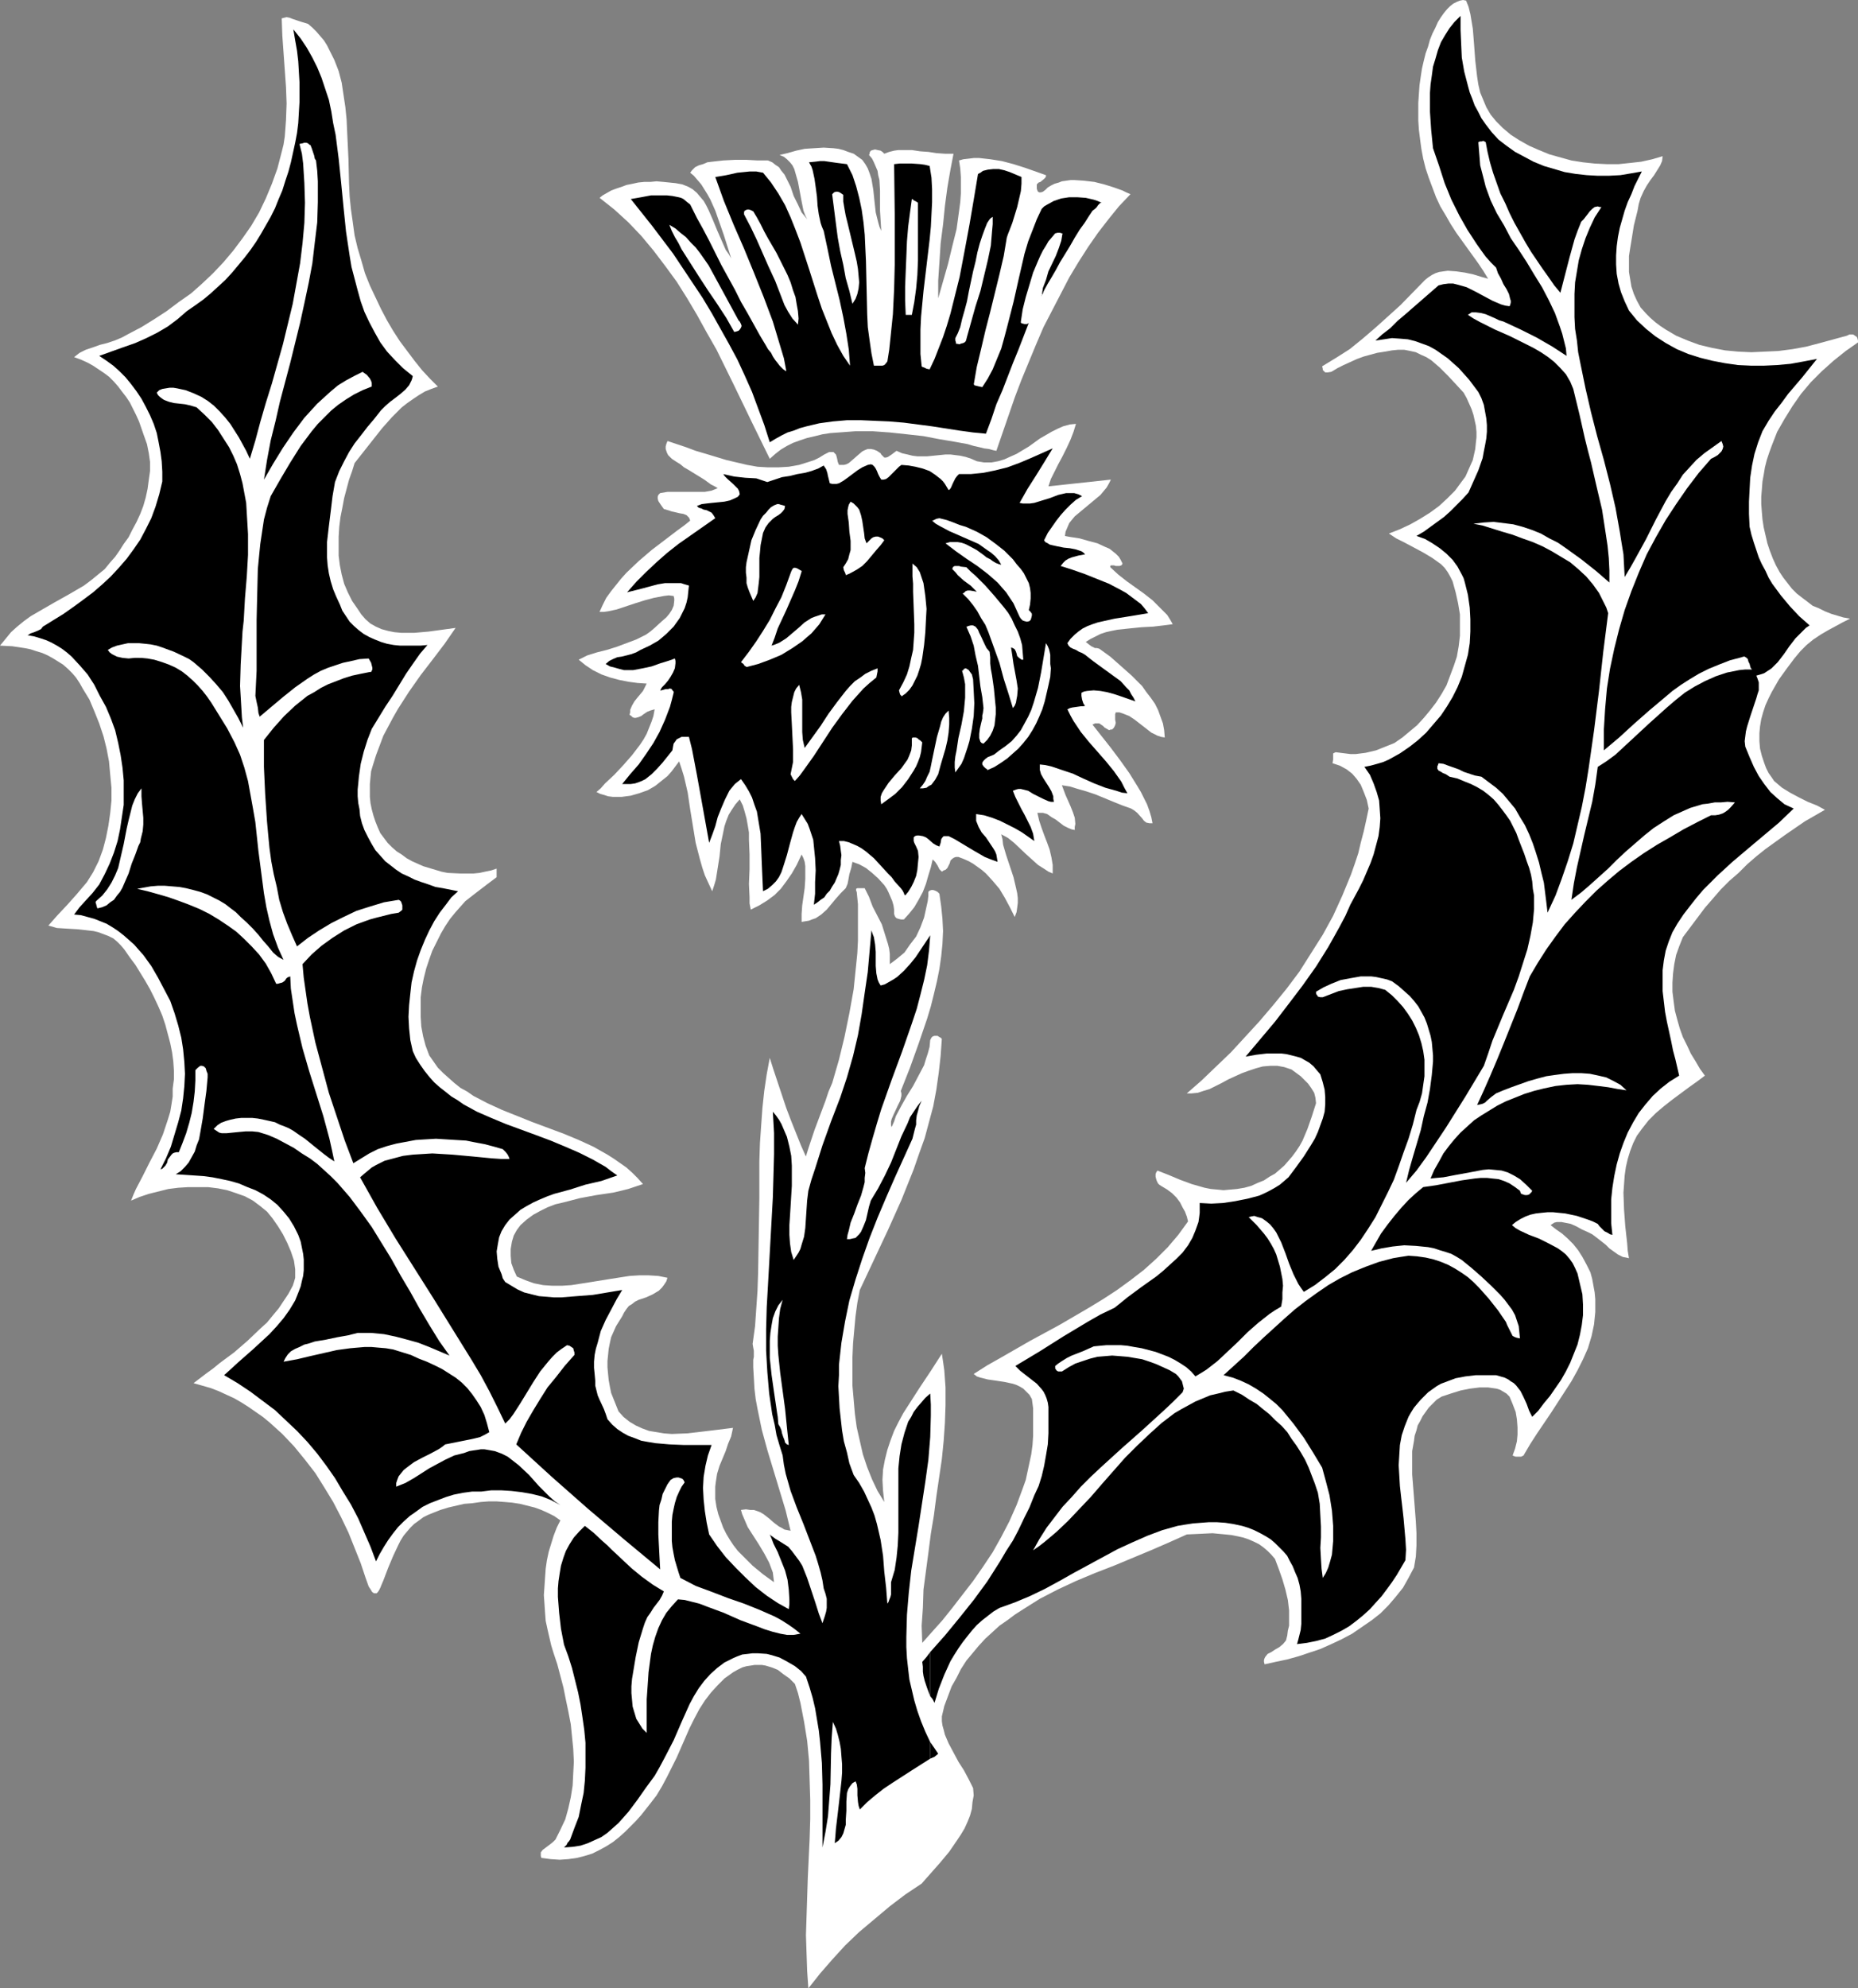
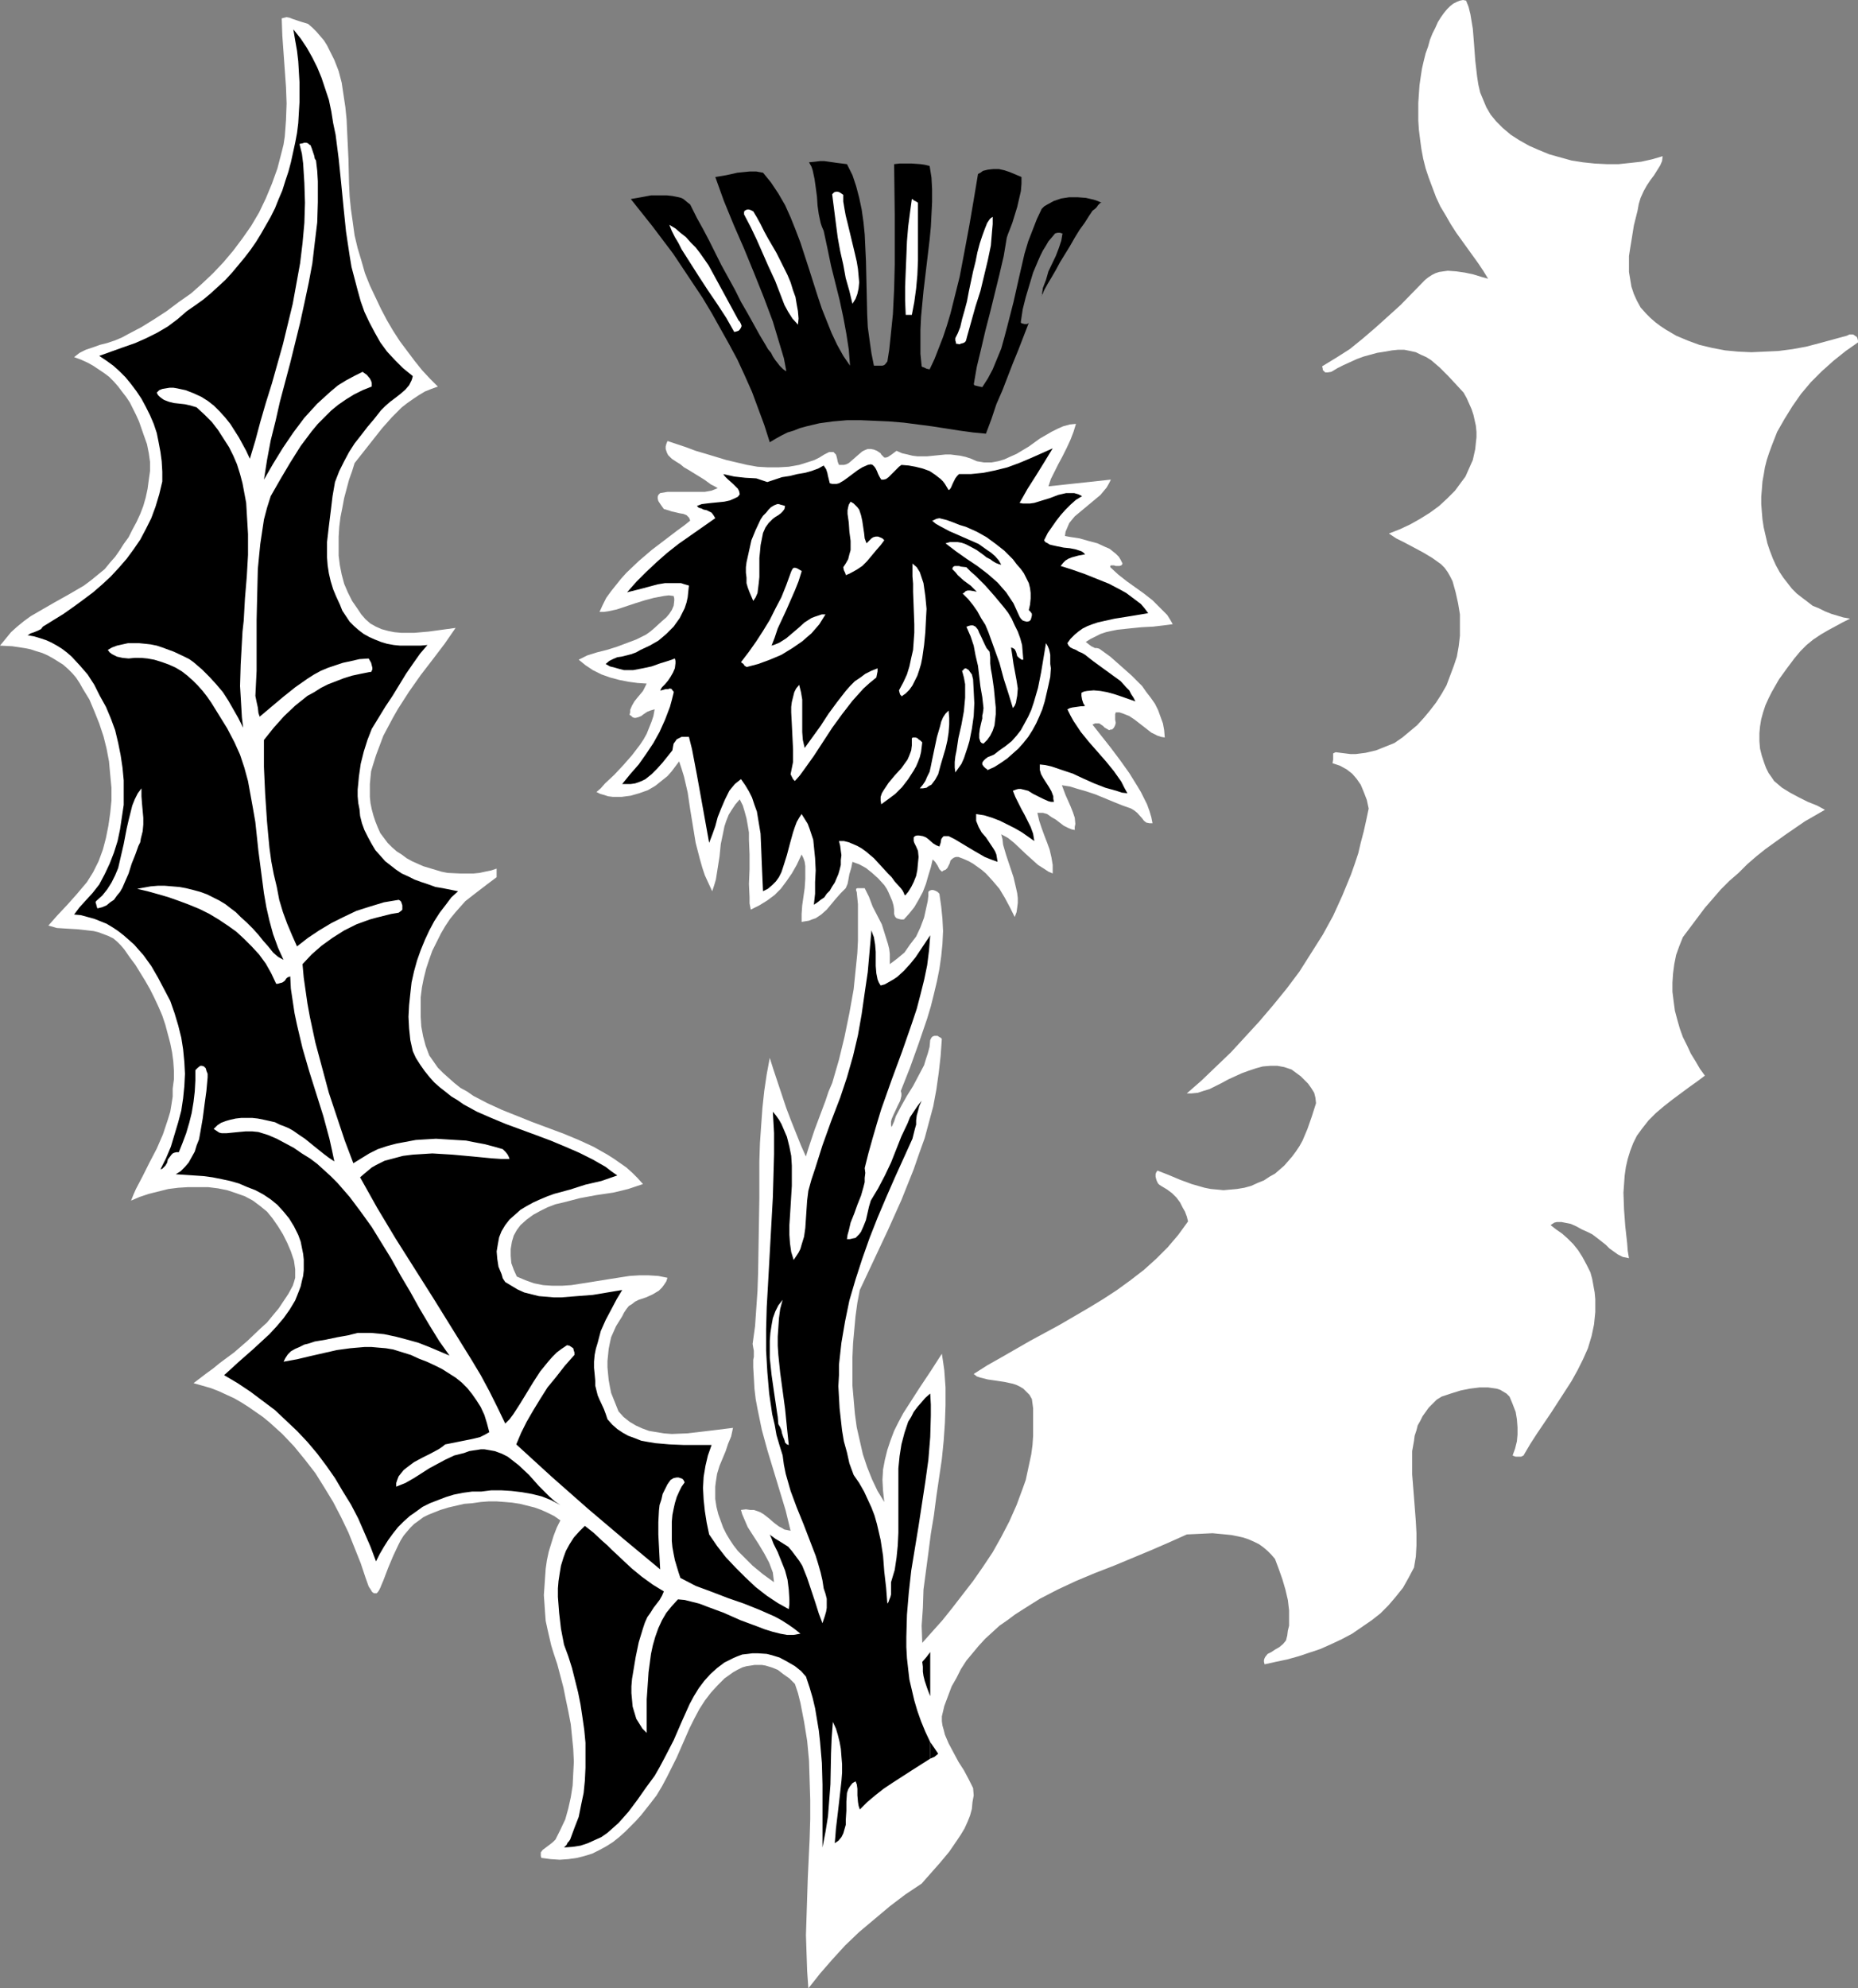
<svg xmlns="http://www.w3.org/2000/svg" xmlns:ns1="http://sodipodi.sourceforge.net/DTD/sodipodi-0.dtd" xmlns:ns2="http://www.inkscape.org/namespaces/inkscape" version="1.0" width="129.724mm" height="138.777mm" id="svg41" ns1:docname="Fleur 5.wmf">
  <rect width="100%" height="100%" fill="#808080" stroke="none" />
  <ns1:namedview id="namedview41" pagecolor="#ffffff" bordercolor="#000000" borderopacity="0.25" ns2:showpageshadow="2" ns2:pageopacity="0.0" ns2:pagecheckerboard="0" ns2:deskcolor="#d1d1d1" ns2:document-units="mm" />
  <defs id="defs1">
    <pattern id="WMFhbasepattern" patternUnits="userSpaceOnUse" width="6" height="6" x="0" y="0" />
  </defs>
  <path style="fill:#ffffff;fill-opacity:1;fill-rule:evenodd;stroke:none" d="m 213.312,524.512 3.07,-3.878 3.232,-3.716 3.394,-3.717 3.717,-3.555 4.04,-3.393 4.04,-3.393 4.04,-3.07 4.363,-2.909 1.131,-1.293 1.293,-1.454 2.424,-2.747 2.424,-2.909 2.101,-3.07 0.97,-1.454 0.97,-1.616 0.808,-1.777 0.646,-1.616 0.485,-1.777 0.162,-1.777 0.323,-1.777 -0.162,-1.939 -1.131,-2.262 -1.293,-2.424 -1.454,-2.262 -1.293,-2.424 -1.293,-2.424 -0.97,-2.262 -0.323,-1.293 -0.323,-1.131 -0.162,-1.131 v -1.293 l 0.646,-2.747 0.97,-2.585 0.97,-2.585 1.293,-2.262 1.131,-2.262 1.454,-2.262 1.616,-1.939 1.616,-1.939 1.778,-1.939 1.778,-1.616 1.939,-1.777 2.101,-1.454 1.939,-1.454 2.262,-1.454 4.363,-2.747 4.686,-2.424 4.848,-2.262 5.01,-2.101 5.01,-1.939 9.696,-4.04 4.848,-2.101 4.686,-2.101 3.394,-0.162 3.394,-0.162 3.394,0.323 1.616,0.162 1.616,0.323 1.454,0.323 1.454,0.485 1.454,0.646 1.293,0.646 1.131,0.808 1.131,0.97 0.97,0.97 0.97,1.131 0.97,2.585 0.97,2.747 0.808,2.747 0.646,2.747 0.323,2.747 v 2.747 1.293 l -0.323,1.293 -0.162,1.293 -0.323,1.293 -0.808,0.97 -0.97,0.808 -1.131,0.646 -0.97,0.646 -0.97,0.485 -0.646,0.808 -0.162,0.323 -0.162,0.485 v 0.485 l 0.162,0.646 2.909,-0.646 3.07,-0.646 2.909,-0.808 2.909,-0.97 2.909,-0.97 2.909,-1.293 2.747,-1.293 2.747,-1.454 2.586,-1.777 2.586,-1.777 2.262,-1.777 2.101,-2.101 1.939,-2.262 1.939,-2.424 1.454,-2.585 1.454,-2.747 0.485,-2.909 0.162,-2.909 v -3.232 l -0.162,-3.07 -0.485,-6.302 -0.485,-6.14 v -3.07 -3.07 l 0.485,-2.747 0.162,-1.293 0.485,-1.454 0.323,-1.293 0.646,-1.131 0.646,-1.293 0.808,-1.131 0.808,-1.131 0.97,-0.97 1.131,-1.131 1.293,-0.808 2.424,-0.808 2.586,-0.808 2.424,-0.485 2.586,-0.323 h 1.131 1.131 l 1.131,0.162 1.131,0.162 0.97,0.323 0.808,0.485 0.808,0.485 0.808,0.808 0.808,1.939 0.808,2.101 0.323,1.939 0.162,2.101 v 1.939 l -0.162,1.777 -0.485,1.939 -0.646,1.777 0.323,0.162 0.485,0.162 h 0.97 0.485 l 0.323,-0.162 0.323,-0.162 0.162,-0.323 1.616,-2.747 1.778,-2.747 3.717,-5.494 3.555,-5.494 1.778,-2.747 1.616,-2.909 1.454,-2.909 1.293,-2.909 0.97,-3.232 0.646,-3.07 0.162,-1.616 0.162,-1.616 v -1.777 -1.616 l -0.162,-1.777 -0.323,-1.777 -0.323,-1.777 -0.485,-1.777 -0.97,-1.939 -1.131,-2.101 -1.131,-1.777 -1.293,-1.616 -1.454,-1.454 -1.454,-1.293 -1.616,-1.131 -1.454,-1.131 0.485,-0.323 0.485,-0.323 0.646,-0.162 h 0.646 0.646 l 0.808,0.162 1.616,0.323 1.454,0.646 1.454,0.808 1.454,0.646 1.293,0.646 1.293,0.97 2.262,1.777 0.97,0.97 1.131,0.808 1.131,0.808 1.293,0.646 1.616,0.323 -0.323,-1.939 -0.162,-2.101 -0.485,-4.363 -0.323,-4.363 -0.162,-4.524 0.162,-2.262 0.162,-2.262 0.323,-2.262 0.485,-2.101 0.646,-2.101 0.808,-2.101 0.97,-1.939 1.293,-1.777 1.778,-2.262 1.939,-1.939 2.101,-1.777 2.262,-1.777 4.363,-3.232 2.262,-1.616 1.939,-1.454 -1.293,-1.777 -1.131,-1.939 -1.293,-2.101 -0.97,-2.101 -1.131,-2.262 -0.808,-2.262 -0.646,-2.262 -0.646,-2.424 -0.323,-2.424 -0.323,-2.585 v -2.424 l 0.162,-2.424 0.323,-2.424 0.485,-2.424 0.808,-2.262 0.97,-2.424 1.939,-2.585 1.939,-2.585 1.939,-2.585 2.101,-2.424 2.101,-2.424 2.262,-2.262 2.424,-2.101 2.262,-2.262 2.424,-2.101 2.424,-1.939 5.171,-3.716 5.171,-3.555 5.333,-3.07 -2.101,-1.131 -2.424,-0.97 -2.262,-1.131 -2.424,-1.293 -2.101,-1.293 -2.101,-1.777 -0.646,-0.97 -0.808,-1.131 -0.646,-1.293 -0.485,-1.293 -0.646,-1.939 -0.485,-1.939 -0.162,-1.939 v -2.101 l 0.162,-1.777 0.323,-1.939 0.485,-1.777 0.646,-1.939 0.808,-1.777 0.808,-1.616 1.939,-3.393 2.101,-2.909 0.97,-1.293 0.97,-1.293 0.808,-0.97 0.808,-0.97 1.616,-1.616 1.778,-1.454 1.939,-1.293 1.939,-1.131 3.878,-2.101 1.939,-0.97 -1.778,-0.323 -1.616,-0.485 -1.616,-0.485 -1.616,-0.646 -1.616,-0.808 -1.616,-0.646 -1.454,-1.131 -1.293,-0.97 -1.454,-1.131 -1.293,-1.293 -1.131,-1.454 -1.131,-1.454 -0.97,-1.454 -0.97,-1.777 -0.808,-1.777 -0.808,-2.101 -0.646,-1.939 -0.485,-2.101 -0.485,-2.101 -0.323,-2.101 -0.162,-1.939 -0.162,-2.101 v -1.939 l 0.162,-1.939 0.162,-2.101 0.323,-1.777 0.323,-1.939 0.485,-1.939 0.646,-1.939 0.646,-1.777 1.454,-3.716 1.939,-3.393 2.101,-3.393 2.262,-3.232 2.586,-3.07 2.909,-2.909 3.07,-2.747 3.232,-2.585 3.232,-2.262 V 89.842 l -0.162,-0.646 -0.162,-0.323 -0.485,-0.323 -0.485,-0.323 h -0.485 -0.485 l -0.646,0.323 -3.555,0.97 -3.555,0.97 -3.717,0.97 -3.555,0.646 -3.717,0.485 -3.555,0.162 -3.555,0.162 -3.555,-0.162 -3.394,-0.323 -3.394,-0.646 -3.394,-0.808 -3.07,-1.131 -3.07,-1.293 -2.747,-1.616 -1.454,-0.97 -1.293,-0.97 -1.293,-1.131 -1.131,-1.131 -1.454,-1.616 -0.97,-1.777 -0.808,-1.777 -0.646,-1.939 -0.323,-1.939 -0.323,-1.939 v -2.101 -2.101 l 0.323,-2.101 0.323,-1.939 0.646,-4.04 0.97,-3.878 0.323,-1.777 0.485,-1.616 0.808,-1.777 0.808,-1.454 0.97,-1.454 0.97,-1.293 0.808,-1.293 0.808,-1.293 0.485,-1.131 0.162,-1.293 -2.747,0.808 -2.909,0.646 -2.909,0.323 -3.07,0.323 h -3.07 l -3.232,-0.162 -3.07,-0.323 -3.07,-0.485 -2.909,-0.808 -2.909,-0.808 -2.747,-1.131 -2.586,-1.131 -2.586,-1.454 -2.262,-1.454 -2.101,-1.777 -1.778,-1.777 -1.454,-1.777 -1.131,-1.939 -0.808,-1.939 -0.808,-1.939 -0.485,-2.101 -0.323,-2.101 -0.485,-4.201 -0.323,-4.363 -0.323,-4.04 -0.323,-1.939 -0.323,-1.939 -0.485,-1.939 -0.646,-1.616 L 386.062,0 l -0.808,0.162 -0.808,0.323 -0.97,0.485 -0.808,0.646 -0.808,0.808 -0.808,0.97 -0.808,1.131 -0.808,1.293 -0.646,1.454 -0.808,1.616 -0.646,1.616 -0.485,1.777 -0.646,1.777 -0.485,1.939 -0.485,2.101 -0.323,2.101 -0.323,2.262 -0.162,2.262 -0.162,2.424 v 2.262 2.424 l 0.162,2.424 0.323,2.585 0.323,2.424 0.485,2.585 0.646,2.585 0.808,2.424 0.97,2.585 0.97,2.585 1.131,2.424 1.454,2.424 1.293,2.262 1.454,2.262 2.909,4.04 2.909,4.04 1.293,1.939 1.293,2.101 -1.778,-0.485 -2.101,-0.646 -2.262,-0.485 -2.262,-0.323 -2.262,-0.162 -1.131,0.162 -1.131,0.162 -0.97,0.323 -0.97,0.485 -0.97,0.646 -0.808,0.646 -6.464,6.625 -3.394,3.07 -3.232,2.909 -3.394,2.909 -3.394,2.747 -3.555,2.262 -3.717,2.262 0.162,0.646 V 97.599 l 0.323,0.323 0.323,0.323 h 0.323 0.323 l 0.97,-0.162 1.616,-0.97 1.616,-0.808 1.778,-0.808 1.778,-0.808 1.778,-0.646 1.778,-0.485 1.778,-0.485 2.101,-0.323 1.778,-0.323 1.616,-0.162 h 1.616 l 1.616,0.323 1.454,0.323 1.293,0.646 1.454,0.646 1.293,0.808 1.131,0.97 1.131,0.97 2.262,2.262 2.101,2.262 1.939,2.101 0.808,1.454 0.646,1.454 0.646,1.454 0.485,1.454 0.323,1.454 0.323,1.454 0.162,1.616 v 1.454 l -0.162,1.454 -0.162,1.616 -0.323,1.454 -0.323,1.454 -0.646,1.454 -0.646,1.454 -0.646,1.454 -0.97,1.293 -1.778,2.424 -2.101,2.101 -2.101,1.939 -2.424,1.777 -2.586,1.616 -2.586,1.454 -2.747,1.293 -2.909,1.131 0.97,0.646 0.97,0.646 2.262,1.131 2.424,1.293 2.424,1.293 2.424,1.454 1.131,0.808 1.131,0.808 0.97,0.97 0.808,1.131 0.646,1.131 0.646,1.293 0.808,2.909 0.646,2.909 0.485,2.909 v 2.747 2.909 l -0.323,2.747 -0.485,2.747 -0.808,2.424 -0.97,2.585 -0.97,2.585 -1.293,2.262 -1.454,2.262 -1.616,2.101 -1.616,1.939 -1.778,1.939 -1.939,1.616 -1.939,1.616 -2.101,1.454 -2.424,0.97 -2.424,0.97 -2.747,0.646 -2.586,0.323 h -1.454 l -1.293,-0.162 -1.293,-0.162 -1.293,-0.162 -0.323,0.162 -0.323,0.162 v 0.323 1.293 l -0.162,0.97 1.939,0.646 1.778,0.97 1.454,1.131 1.131,1.293 1.131,1.616 0.808,1.939 0.808,2.101 0.485,2.262 -0.646,3.07 -0.646,2.909 -0.808,3.07 -0.646,2.747 -0.97,2.909 -0.97,2.747 -1.131,2.747 -1.131,2.747 -2.424,5.332 -2.747,5.009 -3.07,4.848 -3.07,4.848 -3.394,4.524 -3.555,4.363 -3.717,4.363 -3.717,4.04 -3.717,4.04 -3.878,3.717 -3.878,3.716 -3.878,3.393 h 1.293 l 1.616,-0.162 1.454,-0.485 1.616,-0.485 1.616,-0.808 1.616,-0.808 1.778,-0.97 1.778,-0.808 1.778,-0.808 1.778,-0.646 1.939,-0.646 1.778,-0.485 1.939,-0.162 h 1.939 l 1.778,0.323 1.939,0.646 2.424,1.777 0.97,0.97 0.97,0.97 0.808,1.131 0.808,1.293 0.323,1.293 0.162,1.454 -1.131,3.555 -1.131,3.232 -1.293,3.07 -0.808,1.454 -0.97,1.454 -0.97,1.293 -0.97,1.131 -1.131,1.293 -2.424,2.101 -1.454,0.808 -1.454,0.97 -1.616,0.646 -1.778,0.808 -1.778,0.485 -1.939,0.323 -1.778,0.162 -1.778,0.162 -1.616,-0.162 -1.778,-0.162 -1.616,-0.323 -3.394,-0.97 -3.07,-1.131 -3.07,-1.293 -2.909,-1.131 -0.323,0.485 -0.162,0.485 v 0.646 l 0.162,0.646 0.162,0.485 0.323,0.646 0.323,0.323 0.485,0.323 1.616,0.97 1.293,0.97 1.131,1.131 0.97,1.293 0.646,1.293 0.646,1.131 0.485,1.293 0.323,1.293 -1.293,1.777 -1.293,1.777 -2.747,3.232 -3.07,3.07 -3.232,2.909 -3.555,2.747 -3.555,2.585 -3.717,2.424 -3.717,2.262 -7.757,4.524 -7.757,4.201 -7.595,4.363 -3.717,2.101 -3.555,2.262 0.808,0.646 0.97,0.323 1.939,0.485 2.262,0.323 2.101,0.323 2.262,0.485 0.97,0.323 0.97,0.485 0.808,0.485 0.808,0.808 0.808,0.808 0.646,1.131 0.323,2.424 v 2.424 2.424 2.424 l -0.162,2.424 -0.323,2.424 -0.485,2.262 -0.485,2.262 -0.485,2.262 -0.808,2.262 -1.616,4.363 -1.939,4.363 -2.101,4.04 -2.262,4.04 -2.586,3.878 -2.586,3.716 -2.747,3.555 -2.747,3.555 -2.586,3.232 -2.747,3.07 -2.586,2.909 -0.162,-4.524 0.323,-4.686 0.162,-4.848 0.646,-4.848 0.646,-4.848 0.646,-5.009 0.808,-4.848 0.646,-5.009 1.454,-9.857 0.485,-4.848 0.323,-4.686 0.162,-4.686 v -4.686 l -0.323,-4.524 -0.323,-2.262 -0.323,-2.101 -2.909,4.524 -2.909,4.363 -2.909,4.524 -1.454,2.262 -1.293,2.424 -1.131,2.262 -0.97,2.585 -0.808,2.424 -0.646,2.585 -0.485,2.585 -0.162,2.747 0.162,2.909 0.323,2.909 -1.778,-2.909 -1.454,-3.07 -1.293,-3.232 -1.131,-3.393 -0.808,-3.555 -0.808,-3.555 -0.485,-3.555 -0.323,-3.716 -0.323,-3.716 v -3.717 -3.716 l 0.162,-3.716 0.323,-3.555 0.323,-3.555 0.485,-3.555 0.646,-3.393 3.717,-7.918 3.717,-7.918 3.555,-7.918 1.616,-4.04 1.616,-4.04 1.454,-4.201 1.454,-4.04 1.131,-4.201 1.131,-4.201 0.808,-4.363 0.646,-4.524 0.485,-4.363 0.323,-4.524 -0.323,-0.323 -0.323,-0.162 -0.485,-0.323 h -0.323 -0.485 l -0.485,0.162 -0.323,0.323 -0.323,0.646 -0.162,1.777 -0.485,1.777 -0.485,1.454 -0.485,1.616 -1.454,2.747 -1.454,2.747 -1.616,2.585 -1.454,2.585 -1.454,2.747 -0.485,1.454 -0.646,1.454 -0.162,-0.485 v -0.485 -0.485 l 0.162,-0.646 0.485,-1.131 1.131,-2.424 0.646,-1.293 0.323,-1.293 v -0.646 l -0.162,-0.646 2.424,-6.14 2.262,-6.302 2.262,-6.625 0.97,-3.232 0.808,-3.232 0.808,-3.393 0.646,-3.232 0.485,-3.393 0.323,-3.232 0.162,-3.393 -0.162,-3.232 -0.323,-3.232 -0.485,-3.393 -0.485,-0.485 -0.646,-0.323 -0.485,-0.162 h -0.485 l -0.485,0.162 -0.323,0.323 v 0.323 0.646 l -0.162,1.454 -0.323,1.454 -0.646,2.909 -0.97,2.585 -1.131,2.424 -1.616,2.101 -1.454,2.101 -1.939,1.616 -1.939,1.454 v -1.293 -1.454 l -0.162,-1.293 -0.323,-1.293 -0.808,-2.585 -0.808,-2.585 -2.424,-4.686 -0.97,-2.585 -1.131,-2.262 h -0.162 -0.323 -0.485 -0.97 l -0.323,0.162 v 0.323 0.162 l 0.162,0.323 0.323,3.232 v 3.393 3.232 3.07 l -0.162,3.232 -0.323,3.232 -0.646,6.302 -1.131,6.302 -1.293,6.302 -1.454,5.979 -1.778,6.14 -0.97,2.262 -0.808,2.424 -1.939,5.171 -0.97,2.585 -0.808,2.424 -0.808,2.424 -0.646,2.101 -1.293,-2.909 -1.293,-3.232 -1.293,-3.232 -1.293,-3.393 -1.131,-3.393 -1.131,-3.393 -1.131,-3.393 -0.97,-3.07 -0.808,4.363 -0.646,4.363 -0.485,4.524 -0.323,4.524 -0.323,4.686 -0.162,4.848 v 9.695 l -0.162,9.695 -0.162,9.857 -0.162,4.848 -0.323,4.686 -0.323,4.686 -0.646,4.686 0.162,0.97 0.162,0.808 v 1.616 l -0.162,0.808 v 1.939 l 0.162,2.747 0.162,2.909 0.323,2.747 0.485,2.585 1.131,5.494 1.454,5.332 1.616,5.332 1.616,5.332 1.616,5.332 1.293,5.332 -0.808,-0.162 -0.808,-0.162 -0.808,-0.485 -0.646,-0.323 -1.293,-0.97 -1.293,-1.131 -1.454,-1.131 -0.808,-0.485 -0.808,-0.323 -0.97,-0.323 h -0.97 l -1.131,-0.162 -1.293,0.162 0.323,1.131 0.485,1.131 0.97,2.262 1.454,2.262 1.454,2.262 1.454,2.424 1.293,2.424 0.485,1.293 0.485,1.293 0.162,1.293 0.162,1.293 -2.909,-2.101 -2.747,-2.262 -2.586,-2.585 -1.293,-1.293 -1.131,-1.454 -0.97,-1.454 -0.97,-1.616 -0.808,-1.616 -0.646,-1.777 -0.646,-1.777 -0.485,-1.939 -0.323,-2.101 v -1.939 -1.293 l 0.162,-1.293 0.323,-2.101 0.646,-2.101 0.808,-1.939 0.808,-1.939 0.646,-1.939 0.808,-1.939 0.485,-2.262 -3.878,0.485 -4.04,0.485 -4.202,0.485 -4.04,0.162 -2.101,-0.162 -1.939,-0.323 -1.939,-0.323 -1.778,-0.646 -1.778,-0.808 -1.616,-0.97 -1.616,-1.293 -1.293,-1.454 -0.646,-1.616 -0.646,-1.616 -0.646,-1.616 -0.323,-1.616 -0.323,-1.777 -0.162,-1.616 -0.162,-1.777 v -1.616 l 0.162,-1.616 0.162,-1.616 0.323,-1.616 0.323,-1.454 0.646,-1.454 0.646,-1.454 0.808,-1.293 0.808,-1.293 0.485,-0.97 0.646,-0.97 0.646,-0.808 0.808,-0.485 0.808,-0.646 0.97,-0.485 1.939,-0.646 1.778,-0.808 0.808,-0.485 0.808,-0.485 0.808,-0.808 0.485,-0.646 0.646,-0.97 0.323,-0.97 -2.424,-0.485 -2.586,-0.162 h -2.424 l -2.586,0.162 -5.171,0.808 -5.01,0.808 -5.171,0.808 -2.424,0.162 h -2.586 l -2.424,-0.162 -2.424,-0.485 -2.262,-0.808 -1.131,-0.485 -1.131,-0.485 -0.808,-1.777 -0.646,-1.777 -0.162,-1.939 v -1.777 l 0.323,-1.939 0.485,-1.616 0.808,-1.454 0.485,-0.646 0.485,-0.646 1.616,-1.454 1.778,-1.293 1.778,-0.97 1.939,-0.97 2.101,-0.808 2.101,-0.485 4.363,-1.131 4.363,-0.808 4.363,-0.646 2.101,-0.485 1.939,-0.485 1.939,-0.646 1.939,-0.646 -1.454,-1.616 -1.293,-1.293 -1.616,-1.454 -1.616,-1.131 -1.616,-1.131 -1.778,-1.131 -3.717,-2.101 -3.878,-1.777 -3.878,-1.616 -8.242,-3.07 -4.04,-1.616 -4.04,-1.616 -3.878,-1.777 -3.717,-1.939 -1.616,-1.131 -1.778,-0.97 -1.616,-1.293 -1.454,-1.293 -1.454,-1.293 -1.454,-1.454 -1.131,-1.616 -1.131,-1.616 -0.97,-2.585 -0.646,-2.424 -0.485,-2.585 -0.162,-2.585 v -2.585 -2.585 l 0.323,-2.585 0.485,-2.424 0.646,-2.585 0.808,-2.424 0.808,-2.262 1.131,-2.262 1.131,-2.262 1.131,-1.939 1.293,-1.939 1.454,-1.777 1.293,-1.454 1.293,-1.454 1.454,-1.131 1.454,-1.131 2.747,-2.101 2.586,-1.939 v -2.262 l -1.454,0.485 -1.616,0.323 -1.454,0.323 -1.616,0.162 h -1.616 -1.778 l -3.394,-0.162 -1.616,-0.323 -1.616,-0.485 -1.616,-0.485 -1.616,-0.485 -1.454,-0.646 -1.454,-0.646 -1.454,-0.808 -1.293,-0.97 -1.293,-0.808 -1.293,-1.131 -1.131,-1.131 -0.97,-1.293 -0.97,-1.293 -0.646,-1.454 -0.646,-1.616 -0.485,-1.454 -0.485,-1.777 -0.323,-1.616 -0.162,-1.616 v -1.777 -1.616 l 0.162,-1.777 0.162,-1.616 0.485,-1.616 0.808,-2.585 0.97,-2.585 0.97,-2.585 1.293,-2.424 1.293,-2.424 1.293,-2.262 2.909,-4.524 3.07,-4.363 3.232,-4.201 3.07,-4.04 2.909,-4.201 -3.555,0.485 -3.555,0.485 -3.717,0.323 h -1.778 -1.778 l -1.778,-0.162 -1.616,-0.323 -1.778,-0.485 -1.454,-0.646 -1.454,-0.808 -1.293,-1.131 -1.131,-1.293 -0.97,-1.454 -1.454,-2.101 -1.131,-2.262 -0.97,-2.262 -0.646,-2.424 -0.485,-2.424 -0.323,-2.585 v -2.424 -2.585 l 0.162,-2.585 0.323,-2.585 0.485,-2.424 0.485,-2.585 0.646,-2.424 0.646,-2.424 0.808,-2.262 0.646,-2.101 2.424,-3.07 2.424,-3.07 2.424,-3.07 2.586,-2.909 1.293,-1.293 1.293,-1.293 1.454,-1.131 1.616,-1.131 1.454,-0.97 1.616,-0.97 1.616,-0.646 1.778,-0.646 -2.101,-2.101 -2.101,-2.262 -1.939,-2.424 -1.939,-2.585 -1.939,-2.585 -1.778,-2.747 -1.616,-2.747 -1.616,-3.07 -1.454,-3.07 -1.454,-3.07 -1.293,-3.232 -0.97,-3.393 -0.97,-3.232 -0.808,-3.393 -0.485,-3.555 -0.485,-3.393 -0.323,-3.232 -0.162,-3.393 -0.162,-6.625 -0.323,-6.787 -0.162,-3.555 -0.323,-3.232 -0.485,-3.232 -0.485,-3.232 L 89.365,18.744 88.234,15.836 86.941,13.25 86.294,11.957 85.486,10.665 84.517,9.534 83.547,8.403 82.416,7.271 81.285,6.302 79.184,5.656 78.214,5.332 77.245,5.009 76.437,4.686 75.629,4.524 l -0.646,0.162 -0.646,0.162 0.162,4.524 0.646,9.049 0.323,4.524 0.162,4.363 -0.162,4.363 -0.162,2.262 -0.162,2.101 -0.323,2.101 -0.485,1.939 -1.131,4.363 -1.454,4.04 -1.616,3.878 -1.778,3.717 -2.101,3.555 -2.262,3.232 -2.424,3.232 -2.586,3.07 -2.747,2.909 -2.909,2.747 -2.909,2.585 -3.232,2.262 -3.232,2.424 -3.232,2.101 -3.394,2.101 -3.394,1.777 -1.778,0.97 -1.939,0.808 -1.939,0.646 -1.939,0.485 -1.778,0.646 -1.939,0.646 -1.616,0.808 -1.454,1.131 1.778,0.646 1.778,0.808 1.454,0.808 1.454,0.97 1.454,0.97 1.293,0.97 1.293,1.293 1.131,1.293 0.97,1.293 1.131,1.454 0.97,1.454 0.808,1.616 0.808,1.616 0.808,1.777 1.293,3.717 0.808,2.262 0.485,2.424 0.323,2.262 v 2.424 l -0.323,2.262 -0.323,2.424 -0.485,2.262 -0.646,2.262 -0.808,2.101 -0.97,2.101 -1.131,2.101 -0.97,1.939 -1.293,1.777 -1.131,1.777 -1.131,1.616 -1.293,1.454 -1.454,1.777 -1.778,1.454 -1.778,1.454 -1.939,1.454 -3.878,2.262 -4.04,2.262 -4.202,2.424 -1.939,1.131 -1.778,1.293 -1.778,1.454 -1.616,1.454 -1.454,1.777 L 0,170.313 l 3.232,0.162 3.232,0.485 1.616,0.323 1.454,0.485 1.616,0.485 1.454,0.646 1.454,0.808 1.293,0.808 1.293,0.808 1.293,1.131 1.131,1.131 0.97,1.131 0.97,1.454 0.808,1.454 1.778,2.909 1.293,3.07 1.293,3.232 1.131,3.393 0.808,3.232 0.646,3.393 0.323,3.555 0.323,3.393 v 3.393 l -0.323,3.232 -0.485,3.393 -0.646,3.232 -0.808,3.07 -1.131,3.07 -1.454,2.909 -1.616,2.585 -2.586,3.07 -2.586,2.909 -2.586,2.747 -2.424,2.747 1.131,0.323 1.131,0.323 2.586,0.162 2.747,0.162 1.454,0.162 1.454,0.162 1.454,0.162 1.293,0.323 1.293,0.485 1.293,0.485 1.293,0.646 0.97,0.808 0.97,0.97 0.97,1.131 1.454,2.101 1.454,1.939 1.293,2.101 1.293,2.101 1.293,2.262 1.131,2.262 1.131,2.424 0.97,2.262 0.808,2.424 0.646,2.424 0.646,2.424 0.485,2.424 0.323,2.424 0.162,2.424 v 2.262 l -0.323,2.424 v 2.101 l -0.323,2.101 -0.323,1.939 -0.646,2.101 -0.646,1.939 -0.646,1.939 -1.616,3.717 -1.939,3.716 -1.778,3.555 -1.778,3.393 -0.646,1.454 -0.646,1.616 2.262,-0.97 2.424,-0.808 2.586,-0.646 2.586,-0.646 2.586,-0.323 2.586,-0.162 h 2.747 2.586 l 2.586,0.323 2.424,0.485 2.424,0.808 2.262,0.808 2.101,1.131 1.939,1.454 1.778,1.454 1.454,1.777 1.454,2.101 1.293,2.101 1.131,2.262 0.97,2.262 0.808,2.424 0.162,1.131 0.162,1.131 v 1.131 1.131 l -0.323,1.131 -0.323,0.97 -1.131,2.101 -1.293,1.939 -1.293,1.939 -1.616,1.939 -1.454,1.777 -1.778,1.616 -3.394,3.232 -3.555,3.07 -3.717,2.747 -1.778,1.454 -1.778,1.293 -3.394,2.585 2.262,0.646 2.262,0.646 2.101,0.808 2.101,0.97 2.101,0.97 1.939,1.131 1.778,1.131 3.717,2.585 1.778,1.454 3.394,3.07 3.07,3.232 2.909,3.555 2.747,3.555 2.424,3.878 2.262,3.716 2.101,4.04 1.939,4.04 1.616,4.04 1.616,4.04 1.293,3.878 0.808,2.262 0.646,0.97 0.162,0.323 0.323,0.323 0.323,0.162 h 0.323 0.323 l 0.323,-0.323 0.323,-0.485 0.323,-0.646 0.323,-0.808 0.485,-1.131 1.293,-3.393 1.293,-3.07 1.293,-2.747 0.646,-1.293 0.808,-1.293 0.808,-0.97 0.97,-1.131 0.97,-0.97 1.131,-0.808 1.293,-0.97 1.293,-0.646 1.616,-0.646 1.616,-0.646 2.101,-0.646 2.101,-0.485 2.101,-0.485 2.101,-0.162 2.262,-0.323 2.101,-0.162 h 2.101 l 2.101,0.162 1.939,0.162 2.101,0.323 1.939,0.485 1.939,0.485 1.778,0.646 1.778,0.808 1.616,0.808 1.616,1.131 -0.97,1.939 -0.808,2.101 -0.646,2.101 -0.646,2.101 -0.485,2.262 -0.323,2.262 -0.162,2.262 -0.162,2.424 -0.162,2.262 0.162,2.262 0.162,2.424 0.162,2.101 0.485,2.262 0.485,2.101 0.485,2.101 0.646,2.101 0.97,2.909 0.808,3.07 0.808,3.07 0.646,3.232 0.646,3.07 0.646,3.393 0.323,3.232 0.323,3.232 0.162,3.393 -0.162,3.07 -0.162,3.232 -0.485,3.07 -0.646,2.909 -0.808,2.909 -1.293,2.747 -1.293,2.585 -0.646,0.646 -0.808,0.646 -0.646,0.485 -0.646,0.485 -0.646,0.485 -0.485,0.646 v 0.646 0.323 l 0.162,0.485 2.424,0.323 2.424,0.162 2.262,-0.162 2.262,-0.323 1.939,-0.485 2.101,-0.646 1.939,-0.97 1.778,-0.97 1.778,-1.131 1.616,-1.293 1.454,-1.293 1.454,-1.454 1.454,-1.454 1.454,-1.616 2.424,-3.07 1.616,-2.101 1.454,-2.424 1.293,-2.424 2.586,-5.171 1.131,-2.585 2.262,-5.171 1.293,-2.585 1.293,-2.424 1.454,-2.262 1.616,-2.101 1.778,-1.939 1.778,-1.777 2.262,-1.616 1.131,-0.646 1.293,-0.646 1.131,-0.323 1.131,-0.162 0.97,-0.162 h 1.939 l 0.97,0.162 1.616,0.485 1.616,0.646 1.454,1.131 1.616,1.131 1.454,1.454 0.808,2.424 0.646,2.585 0.97,5.009 0.808,5.009 0.485,5.171 0.162,5.171 0.162,5.171 v 5.171 l -0.162,5.171 -0.485,10.342 -0.323,10.018 -0.162,5.009 0.162,4.848 0.162,4.686 z" id="path1" />
  <path style="fill:#ffffff;fill-opacity:1;fill-rule:evenodd;stroke:none" d="m 240.784,488.963 v 5.494 l 2.424,-2.262 2.101,-2.424 1.939,-2.424 1.778,-2.747 0.808,-1.454 0.646,-1.293 0.646,-1.616 0.485,-1.454 0.485,-1.616 0.485,-1.777 0.323,-1.777 0.162,-1.777 -0.485,-0.646 -0.323,-0.646 -0.808,-1.616 -0.485,-0.646 -0.646,-0.485 -0.485,-0.162 h -0.323 -0.323 l -4.202,2.101 -4.202,1.939 v 4.201 l 1.131,-0.485 1.293,-0.323 1.131,-0.323 1.131,-0.162 0.485,0.97 0.162,0.97 0.162,1.131 -0.162,1.293 -0.162,1.293 -0.162,1.293 -0.808,2.585 z" id="path2" />
  <path style="fill:#ffffff;fill-opacity:1;fill-rule:evenodd;stroke:none" d="m 240.784,479.752 v 3.555 l 0.646,-0.323 0.485,-0.646 0.808,-1.293 0.162,-0.646 0.323,-0.808 0.162,-0.808 v -0.97 l -1.293,0.97 z" id="path3" />
  <path style="fill:#ffffff;fill-opacity:1;fill-rule:evenodd;stroke:none" d="m 240.784,475.874 v -4.201 l -1.616,0.97 -1.616,1.131 v 4.363 l 1.616,-1.293 z" id="path4" />
  <path style="fill:#ffffff;fill-opacity:1;fill-rule:evenodd;stroke:none" d="m 240.784,483.307 v -3.555 l -3.07,2.909 h 0.646 0.485 l 0.646,0.485 0.323,0.162 0.485,0.323 h 0.323 z" id="path5" />
  <path style="fill:#ffffff;fill-opacity:1;fill-rule:evenodd;stroke:none" d="m 240.784,494.456 v -5.494 l -1.454,1.616 -0.97,0.808 -0.808,0.646 v 5.009 l 1.778,-1.293 z" id="path6" />
  <path style="fill:#ffffff;fill-opacity:1;fill-rule:evenodd;stroke:none" d="m 237.552,478.136 v -4.363 l -1.131,0.808 -1.454,0.808 v 4.848 l 1.454,-1.131 z" id="path7" />
  <path style="fill:#ffffff;fill-opacity:1;fill-rule:evenodd;stroke:none" d="m 237.552,497.042 v -5.009 l -1.131,0.97 -1.454,0.808 v 5.332 l 1.454,-0.97 z" id="path8" />
  <path style="fill:#ffffff;fill-opacity:1;fill-rule:evenodd;stroke:none" d="m 234.966,485.731 v 4.201 l 0.97,-0.646 0.646,-0.646 0.485,-0.646 0.162,-0.646 -0.162,-0.485 -0.323,-0.646 -0.323,-1.293 -0.323,-0.323 -0.323,-0.162 -0.162,0.162 -0.162,0.162 -0.162,0.323 -0.162,0.485 z" id="path9" />
  <path style="fill:#ffffff;fill-opacity:1;fill-rule:evenodd;stroke:none" d="m 234.966,480.237 v -4.848 l -2.424,1.939 -2.262,2.262 -2.262,2.262 -1.778,2.424 -1.778,2.747 -1.616,2.585 -1.131,2.909 -1.131,3.07 -0.162,2.262 -0.485,2.262 -0.485,4.201 -0.646,4.04 -0.646,4.04 1.778,-1.616 2.101,-1.777 4.202,-3.232 4.363,-3.393 4.363,-3.232 v -5.332 l -1.131,0.485 -1.131,0.485 -1.293,0.162 h -1.454 l -0.646,-0.323 -0.485,-0.323 -0.323,-0.485 -0.162,-0.485 -0.162,-0.646 v -0.646 l 0.323,-1.293 0.323,-1.454 1.293,-2.909 0.485,-1.131 0.485,-0.485 0.485,-0.646 1.131,-1.131 1.131,-1.293 z" id="path10" />
  <path style="fill:#ffffff;fill-opacity:1;fill-rule:evenodd;stroke:none" d="m 234.966,489.932 0.162,-4.363 -0.97,1.293 -0.97,1.454 -0.323,0.646 -0.323,0.646 -0.162,0.808 v 0.808 l 0.485,-0.162 0.646,-0.323 0.808,-0.323 z" id="path11" />
  <path style="fill:#000000;fill-opacity:1;fill-rule:evenodd;stroke:none" d="m 245.47,459.554 v 4.363 l 1.131,-0.485 0.97,-0.808 -0.97,-1.454 z" id="path12" />
-   <path style="fill:#000000;fill-opacity:1;fill-rule:evenodd;stroke:none" d="m 245.47,435.8 v 11.634 l 0.646,0.808 0.485,0.97 1.131,-3.716 1.454,-3.717 1.616,-3.555 0.97,-1.616 1.131,-1.777 1.131,-1.616 1.131,-1.454 1.293,-1.616 1.293,-1.454 1.454,-1.293 1.454,-1.131 1.454,-1.131 1.616,-0.97 4.04,-1.454 3.878,-1.616 4.04,-1.939 3.878,-2.101 3.717,-2.101 3.878,-2.101 7.757,-4.201 3.878,-1.777 4.04,-1.777 3.878,-1.454 4.04,-1.131 1.939,-0.323 2.101,-0.323 2.101,-0.162 2.101,-0.162 h 2.101 l 2.262,0.162 2.101,0.323 2.262,0.485 1.616,0.485 1.616,0.646 1.616,0.808 1.454,0.808 1.293,0.808 1.131,0.97 1.131,1.131 1.131,1.131 0.97,1.131 0.646,1.293 0.808,1.454 0.646,1.616 0.646,1.454 0.485,1.777 0.323,1.777 0.162,1.939 v 3.393 3.232 l -0.162,1.616 -0.323,1.293 -0.323,1.293 -0.323,1.131 2.586,-0.323 2.424,-0.485 2.424,-0.646 2.101,-0.97 2.262,-1.131 1.939,-1.131 1.939,-1.454 1.778,-1.454 1.778,-1.616 1.454,-1.616 1.616,-1.777 1.454,-1.939 1.293,-1.777 1.293,-1.939 2.262,-3.878 0.162,-2.747 -0.162,-2.747 -0.485,-5.494 -0.323,-2.909 -0.323,-2.747 -0.323,-2.909 -0.162,-2.747 -0.162,-2.747 0.162,-2.747 0.162,-2.585 0.485,-2.585 0.808,-2.424 0.97,-2.424 0.646,-1.131 0.808,-1.293 0.808,-0.97 0.97,-1.131 0.97,-0.97 0.97,-0.97 1.131,-0.808 1.131,-0.808 1.131,-0.646 1.293,-0.485 2.586,-0.97 2.586,-0.485 2.747,-0.323 h 2.747 2.586 l 1.131,0.323 1.131,0.323 0.97,0.485 0.646,0.485 0.808,0.485 0.646,0.646 1.131,1.454 0.808,1.616 0.808,1.777 0.646,1.777 0.808,1.616 1.616,-1.616 1.454,-1.939 1.616,-1.939 1.454,-2.101 1.454,-2.101 1.293,-2.262 1.131,-2.262 0.97,-2.424 0.97,-2.424 0.646,-2.585 0.485,-2.585 0.323,-2.585 v -2.747 l -0.162,-2.747 -0.646,-2.747 -0.646,-2.747 -0.646,-1.454 -0.646,-1.293 -0.808,-1.131 -0.97,-1.131 -0.97,-0.808 -1.131,-0.808 -2.424,-1.293 -2.586,-1.293 -2.586,-0.97 -2.424,-1.131 -1.131,-0.646 -0.97,-0.808 0.97,-0.808 1.293,-0.808 1.293,-0.646 1.293,-0.485 1.454,-0.323 1.454,-0.162 1.616,-0.162 h 1.454 l 1.616,0.162 1.616,0.162 3.07,0.646 2.909,0.97 1.293,0.485 1.293,0.646 0.485,0.646 0.485,0.485 0.808,0.808 0.97,0.485 0.485,0.323 0.646,0.162 -0.323,-3.07 v -3.07 -3.232 l 0.323,-3.07 0.485,-3.07 0.646,-3.07 0.808,-2.909 0.97,-2.747 1.131,-2.747 1.454,-2.747 1.454,-2.424 1.778,-2.262 1.939,-2.262 2.101,-1.939 2.262,-1.777 2.586,-1.616 -0.485,-2.101 -0.485,-2.101 -0.646,-2.424 -0.485,-2.424 -1.131,-5.171 -0.485,-2.585 -0.323,-2.747 -0.323,-2.747 v -2.747 -2.747 l 0.323,-2.585 0.485,-2.585 0.808,-2.424 0.97,-2.424 0.646,-1.131 0.646,-1.131 1.616,-2.424 1.616,-2.101 1.778,-2.262 1.778,-2.101 1.939,-1.939 1.939,-1.939 3.878,-3.555 4.202,-3.555 8.08,-6.787 3.878,-3.717 -2.424,-1.131 -1.939,-1.616 -1.778,-1.616 -1.616,-2.101 -1.454,-2.101 -1.293,-2.424 -1.131,-2.585 -1.131,-2.747 -0.162,-1.454 0.162,-1.293 0.162,-1.293 0.323,-1.293 0.808,-2.585 0.808,-2.424 0.808,-2.424 0.323,-1.131 0.323,-0.97 v -1.131 -0.97 l -0.323,-0.97 -0.323,-0.808 1.131,-0.323 0.97,-0.323 0.97,-0.646 0.97,-0.646 0.808,-0.808 0.808,-0.808 1.616,-2.101 1.454,-2.101 1.616,-2.101 1.778,-1.777 0.97,-0.97 0.97,-0.646 -2.747,-2.424 -2.424,-2.585 -2.424,-2.909 -2.262,-3.07 -0.97,-1.616 -0.808,-1.777 -0.97,-1.777 -0.808,-1.777 -0.646,-1.939 -0.646,-1.939 -0.646,-2.101 -0.485,-2.101 -0.162,-3.393 v -3.232 l 0.162,-3.232 0.162,-3.07 0.485,-3.232 0.646,-3.07 0.97,-3.07 1.131,-2.909 1.616,-2.747 1.616,-2.424 1.778,-2.262 1.778,-2.424 3.717,-4.363 1.939,-2.424 1.939,-2.424 -3.394,0.646 -3.555,0.646 -3.555,0.323 -3.394,0.162 h -3.555 l -3.394,-0.162 -3.394,-0.485 -3.394,-0.646 -3.232,-0.808 -3.07,-0.97 -3.07,-1.293 -2.909,-1.616 -2.747,-1.777 -2.424,-1.939 -2.424,-2.262 -2.101,-2.585 -1.131,-2.424 -0.97,-2.424 -0.646,-2.262 -0.485,-2.585 -0.162,-2.424 v -2.424 l 0.162,-2.424 0.323,-2.424 0.485,-2.424 0.646,-2.262 0.646,-2.262 0.808,-2.262 0.97,-2.101 0.808,-2.101 0.97,-1.939 0.97,-1.939 -2.747,0.485 -2.909,0.485 -3.07,0.162 h -2.909 l -2.909,-0.162 -2.909,-0.323 -2.909,-0.485 -2.747,-0.808 -2.747,-0.808 -2.747,-1.131 -2.424,-1.293 -2.424,-1.293 -2.262,-1.616 -2.101,-1.616 -1.778,-1.939 -1.616,-2.101 -1.131,-1.616 -0.808,-1.616 -0.97,-1.777 -0.646,-1.777 -0.646,-1.616 -0.485,-1.777 -0.97,-3.717 -0.646,-3.717 -0.162,-3.555 -0.162,-3.717 v -3.717 l -1.616,1.616 -1.293,1.616 -1.131,1.777 -1.131,1.939 -0.808,2.101 -0.646,2.262 -0.646,2.101 -0.323,2.424 -0.323,2.262 -0.162,2.262 v 2.585 2.262 l 0.323,4.848 0.485,4.848 1.616,4.686 1.454,4.524 1.778,4.363 2.101,4.201 2.101,3.717 2.424,3.717 1.131,1.616 1.293,1.777 1.293,1.454 1.454,1.454 0.485,1.454 0.808,1.454 0.646,1.454 0.808,1.293 0.646,1.293 0.323,1.293 0.162,0.485 v 0.485 l -0.162,0.646 -0.162,0.323 -1.131,-0.162 -1.131,-0.323 -1.131,-0.485 -1.131,-0.485 -4.525,-2.424 -2.262,-1.131 -1.131,-0.323 -1.131,-0.323 -1.293,-0.323 h -1.293 l -1.293,0.162 -1.293,0.323 -8.726,7.595 -2.101,1.777 -1.939,1.939 -2.101,1.616 -1.778,1.616 2.262,-0.323 2.101,-0.323 2.262,0.162 1.939,0.162 1.939,0.485 1.778,0.646 1.778,0.646 1.778,0.97 1.616,1.131 1.616,1.131 1.454,1.293 1.454,1.293 2.747,3.07 2.424,3.232 0.808,1.616 0.646,1.777 0.323,1.777 0.323,1.777 0.162,1.777 v 1.777 l -0.162,1.777 -0.323,1.777 -0.323,1.616 -0.323,1.777 -1.131,3.232 -1.293,2.909 -1.293,2.909 -1.616,1.777 -1.616,1.616 -1.616,1.616 -1.616,1.454 -1.778,1.293 -1.778,1.293 -1.778,1.293 -1.939,1.131 2.262,0.808 1.939,1.131 1.939,1.293 1.778,1.454 1.616,1.616 1.293,1.777 1.131,2.101 0.485,0.97 0.323,1.131 0.808,3.232 0.485,3.393 0.162,3.07 v 3.232 l -0.162,3.07 -0.485,3.07 -0.808,2.909 -0.808,2.909 -1.131,2.747 -1.293,2.585 -1.454,2.424 -1.616,2.424 -1.939,2.262 -1.939,2.262 -2.101,1.939 -2.262,1.777 -2.586,1.777 -1.454,0.808 -1.454,0.808 -1.454,0.646 -1.616,0.485 -1.778,0.485 -1.616,0.323 1.454,2.101 0.97,2.262 0.808,2.262 0.646,2.262 0.162,2.262 0.162,2.424 -0.162,2.262 -0.323,2.424 -0.646,2.424 -0.646,2.424 -0.808,2.262 -0.97,2.262 -0.97,2.262 -1.131,2.262 -2.262,4.201 -1.293,2.909 -1.454,2.747 -1.616,2.909 -1.454,2.585 -3.232,5.171 -3.555,5.009 -3.555,4.686 -3.717,4.848 -7.757,9.21 2.747,-0.485 2.747,-0.323 h 2.586 1.454 l 1.293,0.162 1.293,0.323 1.293,0.323 1.131,0.323 1.131,0.646 1.131,0.646 1.131,0.97 0.808,0.97 0.97,1.131 0.646,2.101 0.485,1.939 0.162,1.939 v 1.939 l -0.162,1.939 -0.485,1.777 -0.646,1.777 -0.646,1.777 -0.808,1.777 -0.97,1.616 -1.939,3.07 -2.101,2.909 -0.97,1.293 -0.97,1.293 -1.131,0.97 -1.131,0.97 -1.293,0.808 -1.454,0.808 -1.293,0.646 -1.454,0.646 -3.07,0.808 -3.232,0.646 -3.232,0.485 -3.07,0.162 -3.07,-0.162 v 1.293 1.293 l -0.162,1.293 -0.162,1.131 -0.808,2.262 -0.808,1.939 -1.131,1.939 -1.454,1.939 -1.616,1.616 -1.778,1.616 -1.778,1.616 -1.778,1.454 -3.878,2.747 -3.717,2.747 -1.778,1.454 -1.616,1.293 -3.717,1.777 -3.394,1.939 -3.232,1.939 -3.232,1.939 -3.07,1.939 -3.07,1.939 -3.232,1.939 -3.232,1.939 1.293,1.293 1.454,1.131 1.454,1.131 1.454,1.131 1.293,1.454 0.485,0.646 0.485,0.97 0.323,0.808 0.323,1.131 0.162,1.131 v 1.131 2.909 2.909 l -0.162,2.909 -0.485,2.909 -0.485,2.747 -0.646,2.747 -0.808,2.585 -1.131,2.424 -1.293,3.232 -1.454,2.909 -1.454,3.07 -1.454,2.747 -1.778,2.747 -1.616,2.747 -3.394,5.332 -3.555,4.848 -3.878,4.848 -3.717,4.524 z" id="path13" />
  <path style="fill:#000000;fill-opacity:1;fill-rule:evenodd;stroke:none" d="m 245.47,447.435 v -11.634 l -0.97,1.293 -1.131,1.293 0.162,1.293 v 1.293 l 0.162,1.131 0.323,1.293 0.646,1.939 z" id="path14" />
  <path style="fill:#000000;fill-opacity:1;fill-rule:evenodd;stroke:none" d="m 245.47,463.917 v -4.363 l -1.293,-2.747 -1.131,-2.747 -0.97,-2.747 -0.808,-2.747 -0.646,-2.747 -0.646,-2.747 -0.323,-2.747 -0.323,-2.909 -0.162,-2.909 v -2.747 l 0.162,-5.817 0.485,-5.817 0.646,-5.817 1.939,-11.796 1.778,-11.634 0.808,-5.817 0.485,-5.979 0.162,-5.656 v -2.909 l -0.162,-2.909 -1.293,1.131 -0.97,1.131 -1.131,1.293 -0.97,1.293 -0.646,1.293 -0.808,1.293 -0.485,1.454 -0.485,1.454 -0.808,3.07 -0.485,3.07 -0.323,3.232 v 3.232 6.787 6.948 l -0.162,3.393 -0.323,3.232 -0.485,3.232 -0.97,3.232 v 1.777 1.454 l -0.162,0.646 -0.323,0.808 -0.162,0.485 -0.323,0.485 -0.323,-4.201 -0.485,-4.201 -0.323,-4.201 -0.646,-4.201 -0.485,-2.101 -0.485,-2.101 -0.646,-2.262 -0.808,-2.101 -0.97,-2.101 -0.97,-2.101 -1.293,-2.262 -1.454,-2.101 -1.131,-3.07 -0.646,-2.909 -0.808,-2.909 -0.485,-2.909 -0.323,-2.909 -0.323,-2.909 -0.162,-2.909 -0.162,-2.909 0.162,-2.909 v -2.747 l 0.323,-2.909 0.323,-2.909 0.97,-5.656 1.131,-5.494 1.616,-5.494 1.778,-5.494 1.939,-5.494 2.101,-5.332 2.262,-5.332 2.262,-5.171 4.686,-10.342 0.323,-1.293 0.323,-1.293 0.323,-1.131 v -1.131 l 0.162,-1.293 0.323,-1.131 0.323,-1.293 0.646,-1.454 -1.131,1.454 -0.97,1.454 -0.97,1.454 -0.646,1.616 -1.616,3.393 -2.747,6.948 -1.616,3.393 -1.778,3.393 -0.97,1.616 -0.97,1.616 -0.485,1.616 -0.808,3.555 -0.646,1.616 -0.646,1.454 -0.485,0.646 -0.485,0.485 -0.485,0.485 -0.808,0.162 -0.646,0.162 h -0.808 l 0.162,-1.131 0.323,-1.131 0.485,-2.101 0.97,-2.424 0.808,-2.262 0.97,-2.424 0.646,-2.262 0.323,-1.293 v -1.131 l 0.162,-1.293 -0.162,-1.293 0.97,-3.878 1.131,-4.04 1.131,-3.878 1.131,-3.717 2.747,-7.756 2.747,-7.433 2.586,-7.433 1.293,-3.878 0.97,-3.716 0.97,-3.878 0.808,-3.878 0.485,-3.878 0.323,-4.04 -2.586,3.878 -1.293,1.939 -1.454,1.777 -1.616,1.777 -1.778,1.616 -0.97,0.646 -1.131,0.646 -1.131,0.646 -1.131,0.323 -0.485,-0.808 -0.323,-0.808 -0.323,-1.616 -0.162,-1.939 v -3.716 l -0.162,-1.939 -0.323,-1.939 -0.323,-0.808 -0.323,-0.97 -0.485,5.494 -0.485,5.494 -0.808,5.494 -0.808,5.656 -0.97,5.494 -1.293,5.494 -1.616,5.656 -1.778,5.332 -2.424,6.302 -2.262,6.302 -1.939,6.14 -0.97,2.909 -0.808,2.909 -0.323,2.585 -0.323,4.848 -0.162,2.424 -0.323,2.262 -0.646,2.101 -0.323,1.131 -0.485,0.97 -0.646,0.97 -0.646,0.97 -0.646,-2.101 -0.323,-2.262 -0.162,-2.262 v -2.585 l 0.162,-2.424 0.162,-2.585 0.323,-5.332 v -2.585 -2.747 l -0.162,-2.585 -0.485,-2.424 -0.646,-2.585 -0.97,-2.262 -0.485,-1.131 -0.646,-1.131 -0.808,-1.131 -0.808,-0.97 0.323,5.656 v 5.494 l -0.162,5.817 -0.162,5.656 -0.646,11.634 -0.646,11.634 -0.323,5.656 -0.162,5.817 v 5.656 l 0.323,5.656 0.485,5.656 0.808,5.494 0.646,2.747 0.485,2.747 0.808,2.747 0.808,2.585 0.323,2.424 0.485,2.424 0.646,2.262 0.646,2.262 1.616,4.363 1.778,4.363 1.616,4.201 1.616,4.201 0.646,2.101 0.646,2.262 0.485,2.101 0.323,2.101 0.485,1.454 0.323,1.293 v 1.293 1.131 l -0.162,0.97 -0.323,1.131 -0.646,1.939 -0.485,-1.293 -0.485,-1.293 -0.97,-3.07 -2.101,-6.302 -0.646,-1.616 -0.646,-1.616 -0.808,-1.293 -0.97,-1.293 -0.97,-1.293 -0.97,-1.131 -1.293,-0.808 -1.293,-0.808 -0.808,-0.485 -0.646,-0.485 -0.485,-0.323 -0.162,-0.162 -0.162,-0.162 0.485,1.131 0.485,1.293 1.131,2.262 0.97,2.424 0.97,2.424 0.646,2.424 0.323,2.585 0.162,2.585 v 1.293 l -0.162,1.293 -1.454,-0.808 -1.454,-0.808 -2.909,-1.939 -2.909,-2.262 -2.747,-2.585 -2.586,-2.585 -2.586,-2.747 -2.262,-2.909 -2.101,-3.07 -0.646,-3.07 -0.485,-3.07 -0.323,-3.07 -0.162,-3.07 0.162,-2.909 0.485,-2.909 0.646,-2.747 0.97,-2.747 H 180.507 l -3.878,-0.162 -3.717,-0.323 -1.939,-0.323 -1.778,-0.323 -1.616,-0.646 -1.778,-0.646 -1.454,-0.808 -1.454,-0.97 -1.293,-1.131 -1.293,-1.454 -0.485,-1.454 -0.485,-1.293 -1.131,-2.424 -0.485,-1.131 -0.323,-1.293 -0.323,-1.293 v -1.293 l -0.162,-1.777 -0.162,-1.616 v -1.616 l 0.162,-1.777 0.323,-1.616 0.485,-1.616 0.808,-3.07 1.293,-2.909 1.454,-2.747 1.454,-2.747 1.454,-2.424 -3.878,0.646 -3.878,0.646 -4.202,0.323 -4.04,0.323 h -2.101 l -1.939,-0.162 -1.939,-0.162 -1.939,-0.485 -1.939,-0.485 -1.778,-0.808 -1.616,-0.97 -1.616,-0.97 -0.646,-0.97 -0.323,-1.131 -0.808,-1.939 -0.323,-2.101 -0.162,-1.939 0.323,-1.939 0.323,-1.777 0.646,-1.616 0.97,-1.616 1.131,-1.454 1.454,-1.293 1.454,-1.293 1.616,-0.97 1.778,-0.97 1.778,-0.808 1.939,-0.808 1.778,-0.646 4.202,-1.131 4.04,-1.293 4.202,-0.97 4.202,-1.454 -1.616,-1.131 -1.454,-1.131 -3.394,-1.939 -3.555,-1.777 -3.717,-1.616 -3.878,-1.616 -3.878,-1.454 -7.918,-2.909 -3.878,-1.616 -3.717,-1.616 -3.555,-1.939 -1.616,-1.131 -1.616,-0.97 -1.616,-1.293 -1.454,-1.131 -1.454,-1.293 -1.293,-1.454 -1.293,-1.616 -1.131,-1.616 -1.131,-1.777 -0.808,-1.777 -0.646,-2.909 -0.323,-3.07 -0.162,-3.07 0.162,-3.07 0.323,-3.07 0.323,-2.909 0.646,-2.909 0.808,-2.909 0.97,-2.747 1.131,-2.747 1.131,-2.424 1.293,-2.424 1.454,-2.262 1.616,-2.101 1.454,-1.939 1.778,-1.616 -4.04,-0.808 -1.939,-0.323 -1.778,-0.646 -1.939,-0.646 -1.778,-0.646 -1.616,-0.808 -1.778,-0.808 -1.454,-0.97 -1.454,-1.131 -1.454,-1.131 -1.293,-1.454 -1.293,-1.454 -0.97,-1.616 -0.97,-1.777 -0.97,-1.939 -0.646,-1.777 -0.485,-1.939 -0.162,-1.777 -0.323,-1.616 -0.162,-1.777 v -1.777 l 0.162,-1.616 0.162,-1.777 0.485,-3.393 0.808,-3.232 0.97,-3.07 1.131,-2.909 3.555,-5.817 1.939,-2.909 1.778,-2.909 1.778,-2.909 1.778,-2.585 1.939,-2.747 1.939,-2.262 -1.778,0.162 h -1.939 -1.778 -1.778 l -1.616,-0.162 -1.778,-0.323 -1.616,-0.485 -1.616,-0.646 -1.454,-0.646 -1.454,-0.808 -1.293,-0.97 -1.293,-1.131 -1.131,-1.131 -0.97,-1.454 -0.97,-1.454 -0.646,-1.616 -0.97,-2.101 -0.808,-1.939 -0.646,-2.101 -0.485,-2.101 -0.323,-2.101 -0.162,-2.101 v -4.04 l 0.485,-4.201 0.485,-3.878 0.485,-4.04 0.646,-3.716 1.131,-2.909 1.293,-2.585 1.293,-2.424 1.454,-2.262 1.778,-2.262 1.616,-2.101 1.778,-2.101 1.778,-2.262 1.131,-1.131 1.293,-1.131 1.293,-0.97 1.454,-1.131 1.293,-1.131 0.97,-1.131 0.323,-0.646 0.323,-0.646 0.162,-0.485 0.162,-0.646 -2.586,-2.101 -2.101,-2.101 -2.101,-2.262 -1.778,-2.424 -1.454,-2.585 -1.454,-2.747 -1.293,-2.747 -0.97,-2.747 -0.808,-2.909 -0.808,-3.07 -0.808,-3.07 -0.485,-2.909 -0.97,-6.463 -0.646,-6.302 -0.646,-6.625 -0.646,-6.302 -0.808,-6.302 -0.646,-3.07 -0.485,-3.07 -0.646,-3.07 -0.97,-2.909 -0.97,-2.909 -1.131,-2.747 -1.293,-2.585 -1.454,-2.585 -1.616,-2.424 -1.939,-2.424 0.485,2.909 0.485,2.747 0.323,2.747 0.162,2.747 0.162,2.747 v 2.747 2.585 l -0.162,2.747 -0.162,2.747 -0.323,2.585 -0.485,2.585 -1.131,5.171 -0.646,2.424 -0.808,2.424 -0.808,2.585 -0.97,2.262 -0.97,2.424 -1.131,2.262 -1.293,2.262 -1.293,2.262 -1.293,2.101 -1.454,2.101 -1.616,2.101 -3.232,3.878 -1.778,1.939 -1.939,1.777 -1.939,1.777 -1.939,1.616 -2.262,1.616 -2.101,1.454 -2.424,2.101 -2.586,1.939 -2.747,1.616 -2.909,1.454 -2.909,1.293 -3.232,1.131 -6.302,2.262 1.939,1.293 1.778,1.293 1.616,1.454 1.616,1.616 1.454,1.777 1.454,1.939 1.293,1.939 1.131,2.101 1.131,2.262 0.97,2.262 0.808,2.424 0.485,2.424 0.485,2.585 0.323,2.424 0.162,2.747 v 2.585 l -0.808,3.393 -0.97,3.232 -1.131,3.07 -1.454,2.909 -1.454,2.747 -1.778,2.585 -1.778,2.424 -2.101,2.424 -2.101,2.262 -2.262,2.101 -2.424,2.101 -2.586,1.939 -2.424,1.777 -2.747,1.939 -5.494,3.393 -0.485,0.646 -0.646,0.323 -1.131,0.485 -0.97,0.323 -0.485,0.323 -0.323,0.162 1.778,0.323 1.616,0.485 1.454,0.485 1.454,0.646 1.454,0.808 1.293,0.808 1.293,0.97 1.293,1.131 2.101,2.262 2.101,2.424 1.778,2.747 1.454,2.909 1.616,2.909 1.293,3.07 1.131,3.07 0.808,3.393 0.646,3.232 0.485,3.232 0.323,3.393 v 3.232 3.232 l -0.485,3.232 -0.485,3.232 -0.646,3.07 -0.97,3.07 -1.131,2.909 -1.293,2.747 -1.454,2.747 -1.778,2.262 -1.778,1.939 -1.616,1.777 -1.454,1.939 1.778,0.162 1.778,0.485 1.778,0.485 1.616,0.646 1.616,0.646 1.616,0.97 1.454,0.97 1.454,1.131 2.747,2.424 1.131,1.293 1.293,1.454 2.101,2.909 1.778,3.07 1.616,3.07 1.616,3.07 1.131,3.232 0.97,3.232 0.808,3.232 0.485,3.07 0.323,3.393 0.162,3.07 -0.162,3.232 -0.323,3.232 -0.485,3.232 -0.808,3.07 -0.97,3.232 -0.97,3.232 -1.293,3.07 -1.454,2.909 0.485,-0.162 0.323,-0.323 0.485,-0.485 0.485,-0.808 0.162,-0.808 0.485,-0.646 0.485,-0.646 0.323,-0.323 0.323,-0.162 0.646,-0.162 h 0.646 l 0.97,-2.424 0.97,-2.585 0.808,-2.747 0.646,-2.585 0.485,-2.909 0.323,-2.747 0.162,-2.909 v -2.747 l 0.323,-0.323 0.323,-0.323 0.646,-0.485 h 0.485 l 0.485,0.162 0.485,0.485 0.162,0.646 0.323,0.808 v 0.97 l -0.323,3.555 -0.485,3.555 -0.485,3.716 -0.646,3.716 -0.323,1.777 -0.646,1.616 -0.485,1.616 -0.808,1.454 -0.808,1.454 -0.97,1.131 -1.131,1.131 -1.293,0.808 2.424,0.162 2.424,0.162 2.424,0.162 2.424,0.323 2.424,0.485 2.262,0.485 2.262,0.646 2.262,0.97 2.101,0.808 2.101,1.131 1.939,1.293 1.778,1.454 1.616,1.777 1.454,1.777 1.293,2.101 1.131,2.262 0.646,1.777 0.323,1.616 0.323,1.616 0.162,1.454 v 1.454 1.454 l -0.162,1.454 -0.323,1.293 -0.323,1.454 -0.485,1.293 -0.97,2.424 -1.454,2.424 -1.616,2.262 -1.778,2.101 -1.939,2.101 -2.101,1.939 -2.101,1.939 -4.04,3.555 -1.939,1.777 -1.778,1.616 3.555,2.101 3.394,2.262 3.232,2.424 3.232,2.424 2.909,2.747 2.909,2.747 2.747,2.909 2.586,3.07 2.424,3.232 2.262,3.232 2.101,3.555 2.101,3.393 1.939,3.717 1.616,3.716 1.616,3.716 1.454,3.878 0.97,-1.939 1.131,-1.939 1.131,-1.777 1.293,-1.777 1.293,-1.616 1.454,-1.454 1.616,-1.454 1.616,-1.131 1.778,-1.293 1.939,-0.97 2.101,-0.808 2.101,-0.808 2.101,-0.646 2.424,-0.485 2.424,-0.323 h 2.424 l 2.586,-0.323 h 2.747 l 2.586,0.162 2.747,0.323 2.747,0.485 2.586,0.646 2.424,0.97 2.424,1.293 -1.454,-0.97 -1.454,-1.293 -2.747,-2.747 -1.293,-1.454 -1.293,-1.454 -2.747,-2.585 -1.454,-1.131 -1.454,-1.131 -1.616,-0.808 -1.778,-0.646 -1.778,-0.323 -0.97,-0.162 h -0.97 l -0.97,0.162 -1.131,0.162 -0.97,0.162 -1.293,0.485 -1.293,0.323 -1.293,0.323 -2.424,1.131 -2.101,1.131 -2.101,1.131 -4.04,2.585 -2.262,1.293 -2.424,0.97 v -0.97 l 0.323,-0.97 0.323,-0.808 0.646,-0.808 0.646,-0.808 0.808,-0.646 1.939,-1.454 2.101,-1.131 2.262,-1.131 2.101,-1.131 0.97,-0.646 0.808,-0.646 3.232,-0.646 3.232,-0.646 1.454,-0.323 1.293,-0.323 1.293,-0.646 1.131,-0.646 -0.646,-2.424 -0.646,-2.101 -0.97,-2.101 -1.131,-1.777 -1.131,-1.616 -1.293,-1.616 -1.454,-1.454 -1.616,-1.293 -1.778,-1.131 -1.778,-1.131 -1.939,-0.97 -2.101,-0.97 -2.101,-0.808 -2.101,-0.97 -4.686,-1.454 -1.939,-0.323 -1.939,-0.162 -1.778,-0.162 h -1.939 l -3.717,0.323 -3.555,0.485 -3.555,0.808 -3.555,0.808 -3.394,0.808 -3.555,0.646 0.485,-0.97 0.646,-0.97 0.808,-0.808 1.131,-0.646 1.131,-0.485 1.293,-0.646 1.293,-0.323 1.454,-0.485 2.909,-0.485 3.07,-0.646 2.747,-0.485 1.293,-0.323 1.293,-0.323 h 3.555 l 3.394,0.323 3.07,0.646 3.07,0.808 2.909,0.808 2.909,1.131 5.333,2.262 -2.747,-3.878 -2.586,-4.201 -2.586,-4.363 -2.424,-4.363 -2.586,-4.363 -2.424,-4.363 -2.586,-4.201 -2.586,-4.201 -2.909,-4.04 -2.909,-3.878 -3.232,-3.717 -1.778,-1.777 -1.778,-1.616 -1.778,-1.616 -1.939,-1.454 -2.101,-1.293 -2.101,-1.454 -2.101,-1.131 -2.424,-1.293 -2.262,-0.97 -2.586,-0.808 -1.616,-0.162 h -1.778 l -1.778,0.162 -1.616,0.162 -1.616,0.162 h -1.293 l -0.646,-0.162 -0.485,-0.323 -0.485,-0.323 -0.485,-0.323 0.97,-0.97 0.97,-0.646 1.293,-0.485 1.131,-0.323 1.454,-0.323 1.454,-0.162 h 1.454 1.454 l 1.454,0.162 1.616,0.323 1.454,0.323 1.454,0.323 1.293,0.646 1.293,0.485 1.131,0.485 1.131,0.646 1.616,1.131 1.454,0.97 2.586,2.101 2.424,1.939 1.293,0.97 1.454,0.97 -0.646,-3.07 -0.646,-2.909 -1.616,-5.979 -3.717,-11.796 -1.778,-6.14 -1.454,-6.14 -0.646,-3.07 -0.485,-3.232 -0.485,-3.232 -0.162,-3.232 -0.485,0.162 -0.323,0.162 -0.323,0.323 -0.162,0.323 -0.323,0.323 -0.485,0.323 -0.646,0.162 -0.485,0.162 h -0.485 l -1.293,-2.747 -1.454,-2.585 -1.778,-2.424 -1.939,-2.101 -1.939,-1.939 -2.101,-1.939 -2.262,-1.616 -2.424,-1.616 -2.424,-1.454 -2.586,-1.293 -2.747,-1.131 -2.586,-0.97 -2.747,-0.97 -2.747,-0.808 -2.909,-0.808 -2.747,-0.646 1.778,-0.323 1.778,-0.323 1.939,-0.162 h 1.778 l 1.939,0.162 1.939,0.162 1.778,0.323 1.939,0.485 1.778,0.485 1.778,0.646 1.616,0.808 1.616,0.808 1.616,0.97 1.454,1.131 1.293,0.97 1.293,1.293 1.616,1.454 1.616,1.616 1.454,1.616 1.293,1.616 1.293,1.454 1.293,1.616 1.293,1.131 1.454,0.808 -1.454,-3.232 -1.293,-3.555 -0.97,-3.555 -0.808,-3.555 -0.646,-3.716 -0.485,-3.716 -0.97,-7.433 -0.808,-7.595 -0.646,-3.716 -0.646,-3.555 -0.646,-3.555 -0.97,-3.555 -1.131,-3.393 -1.454,-3.232 -1.939,-3.717 -2.101,-3.393 -2.101,-3.393 -1.131,-1.616 -1.131,-1.454 -1.293,-1.454 -1.293,-1.293 -1.454,-1.293 -1.454,-1.131 -1.616,-0.97 -1.778,-0.808 -1.778,-0.646 -2.101,-0.646 -1.778,-0.323 -1.616,-0.162 H 35.552 l -1.616,0.162 -1.616,-0.162 -1.454,-0.323 -0.646,-0.323 -0.646,-0.323 -0.646,-0.485 -0.485,-0.646 1.131,-0.646 1.293,-0.485 1.454,-0.323 1.454,-0.323 h 1.454 1.454 l 1.616,0.162 1.454,0.162 1.616,0.323 1.454,0.485 3.07,1.131 2.747,1.293 1.293,0.646 1.131,0.808 2.262,1.939 1.939,1.939 1.778,1.939 1.778,2.101 1.454,2.262 1.293,2.262 1.293,2.262 1.293,2.585 -0.323,-2.747 -0.162,-2.747 -0.162,-2.747 -0.162,-2.747 0.162,-5.656 0.323,-5.817 0.162,-2.909 0.323,-2.909 0.323,-5.817 0.485,-5.817 0.323,-5.656 v -5.494 l -0.162,-2.747 -0.162,-2.747 -0.162,-2.747 -0.485,-2.585 -0.485,-2.585 -0.646,-2.424 -0.808,-2.585 -0.97,-2.262 -1.131,-2.262 -1.454,-2.262 -1.454,-2.262 -1.616,-2.101 -1.939,-1.939 -2.101,-1.939 -1.616,-0.485 -1.454,-0.323 -2.909,-0.323 -1.293,-0.323 -1.293,-0.485 -0.485,-0.323 -0.646,-0.485 -0.485,-0.485 -0.323,-0.646 0.646,-0.646 0.808,-0.323 0.97,-0.162 0.97,-0.162 h 0.97 l 0.97,0.162 2.262,0.485 2.101,0.808 2.101,0.97 1.778,1.131 0.808,0.646 0.646,0.485 1.616,1.616 1.454,1.616 1.293,1.616 1.131,1.777 1.131,1.777 0.97,1.777 0.97,1.777 0.97,2.101 1.454,-4.848 1.293,-4.848 1.454,-5.009 1.616,-5.171 2.909,-10.342 1.293,-5.332 1.293,-5.332 0.97,-5.332 0.97,-5.332 0.646,-5.332 0.485,-5.332 0.162,-5.332 -0.162,-5.171 -0.162,-2.585 -0.162,-2.585 -0.323,-2.585 -0.646,-2.585 0.808,-0.162 0.485,-0.162 h 0.485 l 0.485,0.162 0.323,0.323 0.323,0.162 0.323,0.808 0.323,0.97 0.323,0.97 0.162,0.808 0.323,0.485 0.323,2.747 0.162,2.747 v 5.494 l -0.162,5.332 -0.646,5.332 -0.646,5.494 -0.97,5.171 -1.131,5.332 -1.131,5.171 -2.586,10.503 -2.747,10.342 -1.131,5.009 -1.293,5.171 -0.97,5.171 -0.808,5.171 2.424,-4.201 2.586,-4.201 2.747,-4.04 2.909,-3.878 3.394,-3.716 1.778,-1.616 1.778,-1.616 1.939,-1.616 2.101,-1.293 2.101,-1.131 2.262,-1.131 1.131,0.808 0.808,0.97 0.323,0.646 0.162,0.485 v 0.485 0.485 l -2.424,0.97 -2.262,1.131 -2.101,1.293 -2.101,1.454 -1.778,1.454 -1.778,1.777 -1.778,1.777 -1.616,1.939 -1.454,1.939 -1.454,1.939 -2.747,4.363 -2.586,4.363 -2.586,4.524 -0.97,3.07 -0.808,3.07 -0.485,3.232 -0.485,3.232 -0.323,3.232 -0.323,3.393 -0.162,6.625 -0.162,6.787 v 6.625 6.787 l -0.323,6.625 0.323,1.616 0.323,1.454 0.162,1.454 0.323,0.97 6.141,-5.171 3.232,-2.585 3.232,-2.262 1.778,-1.131 1.778,-0.97 1.939,-0.808 1.939,-0.646 1.939,-0.646 2.262,-0.485 2.101,-0.485 2.424,-0.162 0.646,1.131 0.162,0.646 0.162,0.646 v 0.485 l -0.162,0.323 -0.162,0.323 H 97.606 l -2.424,0.485 -2.262,0.485 -2.101,0.646 -2.101,0.808 -2.101,0.808 -1.939,0.97 -1.778,1.131 -1.778,0.97 -1.616,1.293 -1.616,1.293 -2.909,2.747 -2.747,3.07 -2.586,3.232 v 7.11 l 0.323,7.11 0.485,7.271 0.323,3.555 0.323,3.393 0.485,3.555 0.646,3.393 0.808,3.393 0.646,3.393 0.97,3.232 1.131,3.07 1.293,3.07 1.293,2.909 2.909,-2.262 2.909,-1.939 3.232,-1.939 3.232,-1.616 3.394,-1.616 3.555,-1.131 3.717,-1.131 1.939,-0.323 1.939,-0.323 0.323,0.162 0.323,0.323 0.162,0.485 0.162,0.485 v 0.646 0.485 l -0.323,0.323 -0.646,0.485 -1.939,0.323 -1.939,0.485 -1.939,0.485 -1.778,0.485 -1.778,0.646 -1.778,0.646 -3.232,1.616 -3.07,1.939 -2.909,2.101 -2.586,2.262 -2.424,2.585 0.323,3.555 0.485,3.393 0.485,3.393 0.646,3.555 1.454,6.787 1.778,6.625 1.778,6.625 2.101,6.302 2.101,6.302 2.262,5.979 2.101,-1.293 2.101,-1.293 2.262,-1.131 2.424,-0.808 2.424,-0.646 2.586,-0.485 2.586,-0.485 2.586,-0.162 2.747,-0.162 2.586,0.162 2.586,0.162 2.747,0.162 2.424,0.485 2.586,0.485 2.424,0.646 2.262,0.646 0.808,0.808 0.485,0.646 0.323,0.646 0.162,0.485 h -2.262 l -2.424,-0.162 -5.01,-0.485 -5.333,-0.485 -5.333,-0.323 -2.586,0.162 -2.586,0.162 -2.586,0.323 -2.424,0.646 -2.424,0.646 -2.262,1.131 -1.131,0.646 -0.97,0.808 -0.97,0.808 -1.131,0.97 2.262,4.04 2.262,4.04 4.848,8.079 5.01,7.918 5.01,7.918 5.01,8.079 5.01,8.079 2.424,4.04 2.262,4.201 2.101,4.201 2.101,4.363 1.131,-1.131 0.97,-1.293 1.778,-2.747 1.778,-2.909 1.778,-2.909 1.778,-2.747 2.101,-2.585 1.131,-1.293 1.131,-1.131 1.293,-0.97 1.454,-0.97 0.646,0.162 0.485,0.323 0.485,0.323 0.162,0.646 0.162,0.485 v 0.485 0.162 l -0.162,0.162 -2.424,2.747 -2.262,2.909 -2.262,2.747 -1.939,3.07 -1.778,2.909 -1.778,3.07 -1.454,2.909 -1.293,3.07 9.373,8.564 9.534,8.403 9.534,8.079 9.534,7.918 -0.162,-2.909 -0.323,-6.302 v -3.232 l 0.162,-3.07 0.162,-1.454 0.485,-1.454 0.323,-1.454 0.646,-1.293 0.646,-1.293 0.808,-1.131 0.808,-0.485 0.808,-0.162 h 0.485 l 0.485,0.162 0.485,0.162 0.323,0.323 0.162,0.323 0.162,0.323 -0.808,1.131 -0.646,1.293 -0.646,1.454 -0.485,1.616 -0.323,1.454 -0.323,1.616 -0.162,1.777 v 1.616 1.777 1.777 l 0.162,1.616 0.323,1.777 0.323,1.616 0.485,1.616 0.485,1.616 0.485,1.454 4.04,2.101 4.363,1.616 4.202,1.616 4.202,1.454 4.04,1.616 4.04,1.777 1.778,0.97 1.778,1.131 1.616,1.131 1.616,1.293 -1.778,0.323 h -1.778 l -1.778,-0.323 -1.939,-0.485 -2.101,-0.646 -2.101,-0.808 -4.363,-1.616 -4.363,-1.939 -4.363,-1.616 -2.101,-0.808 -1.939,-0.485 -1.939,-0.485 -1.778,-0.162 -1.616,1.777 -1.454,1.777 -1.131,1.939 -0.97,2.101 -0.808,2.262 -0.646,2.262 -0.485,2.262 -0.323,2.424 -0.323,2.424 -0.162,2.424 -0.323,4.686 v 4.686 4.201 l -1.131,-1.131 -0.808,-1.293 -0.808,-1.293 -0.485,-1.616 -0.485,-1.616 -0.162,-1.777 -0.162,-1.777 v -1.777 l 0.162,-1.939 0.323,-1.939 0.646,-3.878 0.808,-3.878 1.131,-3.717 0.485,-1.454 0.646,-1.454 0.808,-1.131 0.808,-1.293 1.616,-2.101 0.646,-1.131 0.485,-1.131 -2.909,-1.777 -2.909,-2.101 -2.747,-2.262 -2.586,-2.424 -2.586,-2.424 -1.131,-1.131 -1.293,-1.131 -2.424,-2.262 -2.262,-1.777 -1.454,1.454 -1.454,1.616 -1.131,1.777 -0.97,1.777 -0.646,1.777 -0.646,2.101 -0.323,1.939 -0.323,2.101 -0.162,1.939 v 2.262 l 0.162,2.101 0.162,2.101 0.485,4.201 0.808,4.201 1.131,3.07 0.97,3.07 0.808,3.232 0.808,3.232 0.646,3.232 0.485,3.232 0.485,3.393 0.323,3.393 v 3.393 3.232 l -0.162,3.393 -0.323,3.232 -0.646,3.07 -0.646,3.232 -1.131,2.909 -1.131,3.07 -0.323,0.485 -0.323,0.323 -0.162,0.323 -0.162,0.323 -0.323,0.323 -0.323,0.323 2.262,-0.162 2.101,-0.323 1.939,-0.646 1.778,-0.808 1.778,-0.808 1.616,-1.131 1.454,-1.293 1.454,-1.293 1.293,-1.454 1.293,-1.454 2.424,-3.232 1.131,-1.616 1.131,-1.616 2.262,-3.07 1.293,-2.262 1.293,-2.424 2.424,-4.686 2.101,-4.848 2.101,-4.686 1.131,-2.101 1.293,-2.101 1.454,-1.939 1.616,-1.777 1.778,-1.616 1.939,-1.454 2.262,-1.131 1.131,-0.485 1.293,-0.485 1.454,-0.162 1.293,-0.162 h 1.293 l 2.424,0.162 1.293,0.323 2.101,0.646 2.101,1.131 1.939,1.131 1.616,1.293 1.293,1.454 0.97,2.909 0.808,2.747 0.646,2.747 0.485,2.909 0.485,2.909 0.323,2.909 0.485,5.656 0.162,5.656 v 11.15 5.494 l 0.808,-4.201 0.646,-4.04 0.323,-4.201 0.323,-4.201 0.162,-8.241 0.162,-4.04 0.323,-4.201 0.808,1.777 0.485,1.616 0.485,1.939 0.323,1.777 0.162,2.101 0.162,1.939 v 2.262 l -0.162,2.101 -0.485,4.363 -0.485,4.201 -0.485,4.04 -0.162,2.101 -0.162,1.777 0.97,-0.646 0.808,-0.97 0.485,-0.97 0.323,-1.131 0.323,-1.131 v -1.293 l 0.162,-2.424 v -2.424 l 0.162,-2.262 0.323,-0.97 0.485,-0.808 0.646,-0.808 0.808,-0.485 0.323,0.808 0.162,1.131 v 1.777 l 0.162,1.777 0.162,0.97 0.323,0.97 1.939,-1.939 2.101,-1.777 2.262,-1.777 2.424,-1.616 5.01,-3.232 z" id="path15" />
  <path style="fill:#ffffff;fill-opacity:1;fill-rule:evenodd;stroke:none" d="m 349.056,416.248 0.808,-1.293 0.646,-1.454 0.485,-1.616 0.485,-1.777 0.162,-1.777 0.162,-1.777 v -1.939 -2.101 l -0.323,-4.04 -0.646,-4.04 -0.97,-3.717 -0.485,-1.777 -0.485,-1.777 -2.424,-4.04 -2.424,-3.878 -2.747,-3.716 -1.454,-1.777 -1.454,-1.777 -1.616,-1.616 -1.778,-1.454 -1.616,-1.293 -1.939,-1.293 -1.939,-1.131 -2.101,-0.97 -2.101,-0.808 -2.424,-0.646 5.333,-4.848 2.586,-2.585 2.747,-2.585 5.333,-4.848 2.747,-2.424 2.909,-2.262 2.909,-2.101 3.07,-2.101 3.07,-1.777 3.232,-1.616 3.555,-1.454 3.555,-1.293 3.717,-0.97 1.939,-0.323 2.101,-0.323 2.262,0.162 2.262,0.323 2.101,0.485 1.939,0.646 1.939,0.808 1.778,0.97 1.778,1.131 1.616,1.131 1.454,1.293 1.454,1.454 1.293,1.454 1.293,1.454 2.424,3.07 2.101,3.07 0.323,0.808 0.485,0.97 0.323,0.646 0.323,0.646 0.323,0.646 0.646,0.323 0.485,0.162 0.808,0.162 -0.162,-1.616 -0.162,-1.616 -0.485,-1.454 -0.485,-1.454 -0.808,-1.454 -0.97,-1.293 -0.97,-1.293 -1.131,-1.293 -2.424,-2.424 -2.586,-2.424 -2.586,-2.262 -2.586,-2.101 -1.293,-0.808 -1.454,-0.808 -1.454,-0.485 -1.616,-0.485 -1.454,-0.485 -1.616,-0.323 -3.232,-0.323 -3.07,-0.162 -3.07,0.323 -2.909,0.485 -1.293,0.323 -1.454,0.323 1.293,-2.262 1.293,-2.262 1.778,-2.424 1.778,-2.262 1.778,-2.101 1.939,-2.101 1.939,-1.777 1.939,-1.616 3.394,-0.485 3.394,-0.646 3.394,-0.646 3.394,-0.485 1.616,-0.162 h 1.616 l 1.454,0.162 1.616,0.162 1.454,0.485 1.454,0.646 1.454,0.97 1.293,0.97 0.162,0.485 0.162,0.323 0.485,0.162 0.485,0.162 h 0.646 l 0.485,-0.162 0.323,-0.323 0.323,-0.323 0.162,-0.323 -0.808,-0.808 -0.808,-0.808 -1.616,-1.454 -1.616,-0.97 -1.616,-0.808 -1.616,-0.485 -1.616,-0.162 -1.778,-0.162 -1.616,0.162 -3.394,0.646 -3.555,0.646 -3.394,0.646 -1.778,0.162 -1.616,0.162 0.97,-2.262 1.293,-2.262 1.131,-2.101 1.454,-1.939 1.454,-1.777 1.616,-1.777 1.778,-1.616 1.778,-1.616 1.939,-1.293 2.101,-1.293 2.101,-1.293 2.262,-1.131 2.424,-0.97 2.424,-0.97 2.586,-0.808 2.586,-0.646 3.07,-0.646 2.909,-0.323 2.909,-0.162 2.747,0.162 2.747,0.323 2.586,0.323 2.586,0.485 2.262,0.323 -1.616,-1.454 -1.778,-0.97 -1.939,-0.97 -2.101,-0.485 -2.262,-0.485 -2.262,-0.162 h -2.262 l -2.262,0.162 -2.424,0.323 -2.262,0.323 -2.424,0.646 -2.262,0.646 -2.262,0.808 -2.262,0.808 -2.101,0.808 -1.939,0.808 -0.646,0.485 -0.646,0.485 -1.131,0.97 -0.485,0.485 -0.646,0.323 -0.646,0.162 -0.808,0.162 1.778,-3.878 1.778,-4.04 1.778,-4.201 1.778,-4.363 3.555,-8.887 1.616,-4.363 1.616,-4.201 2.101,-3.555 2.262,-3.555 2.424,-3.393 2.424,-3.232 2.747,-3.07 2.747,-2.909 2.909,-2.909 2.909,-2.585 3.07,-2.585 3.232,-2.424 3.232,-2.262 3.555,-2.262 3.394,-1.939 3.555,-2.101 3.717,-1.939 3.555,-1.777 h 1.131 l 0.97,-0.162 0.97,-0.323 0.808,-0.485 0.646,-0.485 0.646,-0.646 1.131,-1.293 -1.939,-0.162 -1.778,0.162 h -1.616 l -1.778,0.323 -1.454,0.162 -1.616,0.485 -1.616,0.485 -1.454,0.646 -2.909,1.293 -2.586,1.616 -2.747,1.777 -2.424,1.939 -2.424,2.101 -2.424,2.101 -2.424,2.262 -2.262,2.262 -4.848,4.363 -2.262,1.939 -2.586,1.939 0.646,-4.363 0.808,-4.201 1.939,-8.564 2.101,-8.726 0.808,-4.524 0.646,-4.686 2.262,-1.454 2.424,-1.777 2.262,-2.101 2.101,-1.939 4.525,-4.201 4.686,-4.201 2.262,-1.939 2.424,-1.939 2.586,-1.616 2.747,-1.454 2.909,-1.293 1.454,-0.485 1.454,-0.485 1.616,-0.323 1.616,-0.323 1.616,-0.162 h 1.778 l -0.323,-0.323 -0.162,-0.485 -0.162,-0.646 -0.323,-0.646 -0.162,-0.646 -0.323,-0.323 -0.485,-0.323 h -0.323 l -0.485,0.162 -3.07,0.808 -2.909,1.131 -2.747,1.131 -2.586,1.293 -2.424,1.454 -2.262,1.454 -2.262,1.616 -2.101,1.777 -4.04,3.393 -4.04,3.555 -3.878,3.555 -4.04,3.393 v -5.494 l 0.323,-5.332 0.485,-5.494 0.808,-5.171 1.131,-5.332 1.293,-5.171 1.454,-5.009 1.778,-5.009 1.939,-4.848 2.101,-4.848 2.424,-4.524 2.586,-4.524 2.747,-4.201 2.909,-4.201 3.07,-4.04 3.232,-3.716 0.97,-0.485 0.808,-0.485 0.485,-0.485 0.485,-0.485 0.323,-0.646 0.162,-0.646 -0.162,-0.646 -0.323,-0.808 -2.262,1.616 -2.262,1.616 -2.101,1.777 -1.778,1.939 -1.778,1.939 -1.454,2.262 -1.616,2.262 -1.454,2.424 -2.586,4.848 -2.586,5.171 -2.747,5.009 -1.454,2.585 -1.454,2.424 -0.162,-2.909 -0.162,-3.07 -0.485,-2.909 -0.485,-3.07 -1.131,-6.302 -1.454,-6.302 -1.616,-6.302 -1.778,-6.302 -1.616,-6.302 -1.454,-6.302 -1.293,-6.302 -0.646,-3.232 -0.323,-3.07 -0.485,-3.07 -0.162,-3.07 v -3.07 -3.07 l 0.162,-3.07 0.485,-2.909 0.485,-2.909 0.808,-2.909 0.97,-2.909 1.131,-2.747 1.293,-2.747 1.778,-2.747 h -0.485 l -0.485,-0.162 -0.808,0.162 -0.646,0.485 -0.646,0.646 -0.485,0.646 -1.131,1.454 -0.646,0.646 -0.97,2.424 -0.808,2.262 -1.293,4.686 -2.424,9.372 -1.616,-1.939 -1.454,-2.101 -1.616,-2.262 -3.07,-4.524 -1.454,-2.424 -2.909,-5.171 -1.293,-2.585 -1.131,-2.585 -1.293,-2.585 -0.97,-2.747 -0.97,-2.747 -0.808,-2.747 -0.646,-2.747 -0.485,-2.585 -0.646,-0.323 -0.485,0.162 h -0.485 l -0.162,0.162 h -0.162 l 0.162,2.101 0.162,1.939 0.162,2.101 0.97,3.717 0.485,1.939 1.293,3.555 1.616,3.393 1.939,3.232 1.778,3.393 2.101,3.07 2.101,3.232 1.939,3.232 2.101,3.393 1.778,3.393 1.616,3.393 1.293,3.555 0.646,1.939 0.485,1.939 0.485,1.939 0.162,1.939 -3.717,-2.424 -4.202,-2.424 -4.202,-2.101 -4.525,-2.101 -1.131,-0.323 -0.97,-0.485 -2.586,-1.131 -1.293,-0.323 -1.293,-0.162 h -0.646 -0.485 l -0.485,0.323 -0.485,0.323 1.454,0.97 1.778,0.97 1.939,0.97 1.939,0.97 4.04,1.777 4.202,2.101 1.939,0.97 1.939,1.131 1.939,1.293 1.616,1.293 1.616,1.616 1.454,1.616 1.131,1.939 0.808,1.939 1.616,6.625 1.454,6.463 0.808,3.232 0.808,3.07 1.454,6.302 1.454,6.14 0.97,6.302 0.485,3.232 0.323,3.232 0.162,3.232 v 3.232 l -3.555,-3.07 -3.878,-3.07 -4.04,-2.909 -2.101,-1.454 -2.262,-1.131 -2.262,-1.293 -2.424,-0.97 -2.424,-0.808 -2.424,-0.646 -2.586,-0.323 -2.586,-0.323 -2.586,0.162 -2.747,0.323 2.424,0.485 2.586,0.808 2.586,0.808 2.747,0.808 2.586,0.97 2.747,0.97 2.586,1.131 2.424,1.293 2.424,1.454 2.424,1.454 2.101,1.777 2.101,1.939 1.778,2.101 1.616,2.262 1.293,2.585 0.646,1.293 0.485,1.454 -1.293,10.18 -1.131,10.342 -1.293,10.342 -1.454,10.18 -0.808,5.009 -0.97,5.009 -1.131,4.848 -1.131,4.848 -1.454,4.686 -1.616,4.686 -1.616,4.363 -2.101,4.524 -0.323,-2.747 -0.323,-2.585 -0.323,-2.585 -0.646,-2.585 -0.646,-2.747 -0.808,-2.585 -0.808,-2.424 -0.97,-2.424 -1.131,-2.424 -1.293,-2.101 -1.293,-2.262 -1.616,-1.939 -1.616,-1.939 -1.778,-1.616 -1.939,-1.454 -1.939,-1.454 -1.778,-0.323 -1.454,-0.485 -1.454,-0.485 -1.293,-0.646 -2.747,-0.97 -1.293,-0.485 -1.293,-0.162 -0.162,0.485 -0.162,0.323 v 0.323 0.323 l 0.323,0.485 0.646,0.323 0.485,0.323 0.808,0.323 0.485,0.323 0.485,0.323 2.101,0.485 1.939,0.808 1.616,0.646 1.616,0.808 1.616,0.97 1.454,1.131 1.293,1.131 1.131,1.293 1.131,1.454 0.97,1.293 1.131,1.616 0.808,1.616 0.808,1.616 0.646,1.777 1.454,3.717 0.646,1.939 0.646,1.777 0.485,1.777 0.323,1.777 0.162,1.939 0.323,1.777 v 3.555 l -0.323,3.555 -0.646,3.555 -0.808,3.555 -1.131,3.555 -1.131,3.555 -1.293,3.555 -2.909,6.787 -2.747,6.625 -1.131,3.393 -1.131,3.232 -4.848,8.079 -5.171,8.241 -2.586,3.878 -2.586,3.878 -2.586,3.555 -2.747,3.232 0.808,-3.393 0.97,-3.393 2.101,-7.11 0.808,-3.716 0.97,-3.555 0.646,-3.555 0.485,-3.716 0.323,-3.555 v -1.616 l -0.162,-1.777 -0.162,-1.777 -0.323,-1.616 -0.485,-1.616 -0.485,-1.616 -0.646,-1.616 -0.808,-1.454 -0.808,-1.454 -1.131,-1.454 -1.131,-1.293 -1.454,-1.293 -1.454,-1.293 -1.778,-1.293 -1.293,-0.485 -1.454,-0.323 -1.454,-0.323 -1.293,-0.162 h -1.454 -1.293 l -2.747,0.485 -2.586,0.485 -2.424,0.97 -2.101,0.97 -1.939,1.131 v 0.485 l 0.162,0.323 0.162,0.162 0.162,0.323 0.646,0.162 h 0.646 l 2.101,-0.808 2.101,-0.808 2.262,-0.485 2.101,-0.323 2.101,-0.323 h 2.101 l 1.939,0.323 1.778,0.485 1.778,1.454 1.454,1.454 1.454,1.616 1.293,1.777 1.131,1.777 0.97,1.939 0.808,1.939 0.646,2.101 0.485,2.101 0.323,2.262 v 2.101 2.262 l -0.323,2.262 -0.323,2.262 -0.646,2.262 -0.808,2.101 -0.97,3.878 -1.131,3.716 -1.293,3.555 -1.293,3.716 -1.293,3.555 -1.616,3.393 -1.616,3.232 -1.616,3.232 -1.939,3.07 -1.939,2.909 -2.101,2.747 -2.262,2.585 -2.424,2.424 -2.586,2.101 -2.747,2.101 -2.909,1.777 -0.808,-1.131 -0.646,-0.97 -0.646,-1.293 -0.646,-1.293 -1.131,-2.747 -0.97,-2.747 -1.131,-2.909 -1.293,-2.585 -0.808,-1.131 -0.808,-0.97 -0.97,-0.808 -1.131,-0.808 -0.485,-0.162 -0.646,-0.162 -0.97,-0.323 -0.808,0.162 -0.646,0.162 2.101,2.101 0.97,1.131 0.97,1.131 0.97,1.293 0.808,1.293 0.808,1.454 0.646,1.454 0.485,1.616 0.485,1.616 0.323,1.616 0.323,1.616 0.162,1.777 -0.162,1.777 v 1.777 l -0.323,1.939 -1.616,0.97 -1.454,0.97 -3.07,2.424 -2.747,2.424 -2.586,2.585 -2.747,2.585 -2.586,2.424 -2.909,2.262 -1.293,0.808 -1.616,0.97 -1.131,-1.293 -1.293,-1.131 -1.454,-0.97 -1.616,-0.97 -1.616,-0.808 -3.394,-1.293 -3.717,-0.97 -1.939,-0.323 -1.778,-0.323 -1.778,-0.162 h -1.939 -1.778 l -1.778,0.162 -1.616,0.162 -2.909,1.293 -2.909,1.131 -1.293,0.646 -1.293,0.808 -0.97,0.646 -0.808,0.646 v 0.646 l 0.323,0.485 0.162,0.162 0.323,0.162 h 0.485 0.485 l 1.778,-1.131 1.778,-0.97 1.939,-0.646 1.939,-0.646 1.939,-0.485 1.939,-0.162 1.939,-0.162 2.101,0.162 1.939,0.162 1.939,0.323 1.939,0.323 1.939,0.646 1.778,0.646 1.778,0.808 1.778,0.808 1.616,0.97 0.646,0.646 0.485,0.646 0.485,0.646 0.162,0.646 0.162,0.646 0.162,0.646 -0.162,0.485 -0.162,0.485 -2.586,2.585 -2.586,2.424 -5.494,5.009 -5.494,4.848 -5.494,5.009 -2.586,2.424 -2.586,2.585 -2.424,2.747 -2.424,2.585 -2.101,2.747 -2.101,2.747 -1.939,3.07 -1.616,2.909 1.616,-1.131 1.454,-1.131 3.07,-2.585 3.07,-2.909 2.909,-3.07 3.07,-3.232 3.07,-3.555 5.979,-6.787 3.232,-3.232 3.232,-3.07 3.232,-2.909 3.394,-2.585 1.939,-1.131 1.778,-0.97 1.778,-0.97 1.939,-0.808 1.939,-0.808 2.101,-0.485 1.939,-0.485 2.101,-0.323 2.262,1.131 1.939,1.293 1.939,1.131 1.778,1.454 1.616,1.293 1.616,1.616 1.616,1.454 1.454,1.616 1.131,1.777 1.293,1.777 1.131,1.777 1.131,1.939 0.97,2.101 0.808,2.101 0.808,2.101 0.808,2.424 0.485,2.909 0.162,3.07 0.162,2.909 v 2.909 l -0.162,2.747 0.162,2.909 0.162,2.585 z" id="path16" />
  <path style="fill:#ffffff;fill-opacity:1;fill-rule:evenodd;stroke:none" d="m 208.141,381.184 -0.485,-4.686 -0.485,-4.848 -1.293,-9.534 -0.485,-4.686 -0.162,-2.424 v -2.424 l 0.162,-2.424 0.162,-2.424 0.323,-2.424 0.646,-2.424 -1.131,1.454 -0.808,1.616 -0.646,1.777 -0.323,1.777 -0.323,2.101 -0.162,2.101 v 2.262 2.262 l 0.485,4.524 0.646,4.524 0.646,4.363 0.162,1.131 0.162,0.97 0.162,1.939 0.485,0.808 0.323,0.808 0.162,0.808 0.323,0.97 0.323,0.808 0.162,0.646 0.485,0.485 z" id="path17" />
  <path style="fill:#ffffff;fill-opacity:1;fill-rule:evenodd;stroke:none" d="m 211.534,243.189 0.97,-0.162 0.97,-0.162 0.808,-0.323 0.97,-0.323 1.454,-0.97 1.454,-1.293 2.424,-2.909 1.293,-1.454 1.293,-1.293 0.485,-1.131 0.162,-0.808 0.323,-1.777 0.485,-1.616 0.323,-1.616 1.778,0.646 1.778,0.97 1.616,1.293 1.616,1.454 1.616,1.777 0.646,0.97 0.485,0.97 0.485,1.131 0.485,1.131 0.323,1.131 0.162,1.131 v 0.646 0.485 l 0.162,0.485 0.162,0.323 0.323,0.323 0.485,0.162 0.646,0.162 h 0.808 l 1.454,-1.616 1.293,-1.616 1.131,-1.939 1.131,-2.101 0.808,-2.101 0.646,-2.262 0.646,-2.101 0.485,-2.101 0.323,0.323 0.323,0.323 0.646,0.97 0.485,0.97 0.323,0.323 0.323,0.323 0.485,-0.323 0.485,-0.162 0.485,-0.485 0.323,-0.646 0.323,-0.646 0.162,-0.646 0.485,-0.485 0.485,-0.323 0.485,-0.162 h 0.646 l 1.293,0.485 1.454,0.646 1.131,0.646 1.131,0.808 1.131,0.808 1.131,0.97 1.778,1.939 1.778,2.101 1.454,2.424 1.293,2.424 1.293,2.585 0.485,-1.293 0.162,-1.131 0.162,-1.293 v -1.293 l -0.162,-1.293 -0.323,-1.454 -0.646,-2.747 -0.97,-2.909 -0.97,-2.909 -0.808,-2.747 -0.162,-1.454 -0.323,-1.293 1.778,0.97 1.616,1.293 3.07,2.909 1.616,1.454 1.616,1.454 1.778,1.131 0.97,0.646 1.131,0.485 v -2.262 l -0.323,-1.939 -0.485,-2.101 -0.646,-1.777 -0.808,-2.101 -0.646,-1.777 -0.646,-1.939 -0.485,-2.101 h 0.646 0.808 l 1.131,0.323 1.131,0.808 1.131,0.646 2.101,1.616 1.293,0.646 0.808,0.323 0.808,0.162 v -0.808 l 0.162,-0.808 -0.162,-1.616 -0.485,-1.454 -0.646,-1.616 -0.646,-1.454 -0.646,-1.454 -0.485,-1.293 -0.485,-1.293 2.101,0.323 2.101,0.646 2.262,0.646 2.424,0.808 4.686,1.939 2.424,0.97 2.262,0.808 0.808,0.485 0.808,0.646 1.293,1.454 0.485,0.646 0.646,0.485 0.808,0.162 h 0.323 0.485 l -0.323,-1.616 -0.485,-1.616 -0.646,-1.777 -0.808,-1.616 -0.808,-1.616 -0.97,-1.616 -2.101,-3.393 -2.424,-3.393 -2.424,-3.232 -2.424,-3.07 -2.424,-3.07 0.646,-0.323 h 0.485 0.646 l 0.97,0.646 0.485,0.485 1.131,0.646 0.485,-0.162 h 0.323 l 0.323,-0.323 0.162,-0.162 0.323,-0.646 0.162,-0.646 -0.162,-0.808 v -0.808 -0.646 l 0.162,-0.485 h 0.97 l 0.97,0.323 0.808,0.323 0.808,0.323 1.454,0.97 1.454,1.131 1.454,1.131 1.454,1.131 1.616,0.808 0.97,0.323 0.97,0.162 -0.162,-1.939 -0.323,-1.777 -0.646,-1.777 -0.646,-1.777 -0.808,-1.616 -1.131,-1.616 -1.131,-1.454 -1.131,-1.616 -2.747,-2.747 -2.909,-2.585 -2.747,-2.424 -2.909,-2.101 -0.646,-0.162 h -0.485 l -0.97,-0.485 -0.646,-0.485 -0.808,-0.646 1.293,-0.808 1.293,-0.646 1.293,-0.646 1.454,-0.485 1.454,-0.323 1.616,-0.323 3.07,-0.323 3.232,-0.323 3.07,-0.162 2.747,-0.323 1.293,-0.162 1.131,-0.162 -0.646,-1.131 -0.808,-1.293 -1.939,-1.939 -1.939,-1.939 -2.262,-1.777 -4.525,-3.232 -2.262,-1.777 -2.101,-1.939 v -0.323 l 0.162,-0.162 h 0.323 0.485 l 0.485,0.162 h 0.485 0.485 l 0.485,-0.162 0.162,-0.162 0.162,-0.323 -0.485,-0.97 -0.485,-0.808 -0.808,-0.808 -0.808,-0.646 -0.808,-0.646 -1.131,-0.485 -2.101,-0.97 -2.424,-0.646 -2.262,-0.646 -2.101,-0.323 -0.97,-0.162 -0.808,-0.162 0.162,-1.131 0.485,-1.131 0.485,-1.131 0.646,-0.808 0.808,-0.97 0.97,-0.808 1.939,-1.616 1.939,-1.616 1.939,-1.616 0.808,-0.97 0.808,-0.97 0.646,-1.131 0.485,-0.97 -16.483,1.777 0.646,-1.939 0.97,-1.939 0.97,-1.939 1.131,-2.101 1.131,-2.262 0.97,-2.101 0.808,-2.101 0.646,-2.101 -1.616,0.162 -1.778,0.485 -1.454,0.646 -1.616,0.808 -3.07,1.777 -2.909,2.101 -3.232,1.939 -1.454,0.646 -1.778,0.808 -1.616,0.485 -1.778,0.323 h -1.939 l -1.939,-0.323 -1.454,-0.646 -1.454,-0.485 -1.454,-0.323 -1.293,-0.162 -1.293,-0.162 h -1.293 l -4.848,0.485 h -2.586 l -1.293,-0.162 -1.293,-0.323 -1.454,-0.323 -1.454,-0.646 -1.293,0.97 -0.485,0.323 -0.485,0.323 -0.485,0.162 h -0.485 l -0.485,-0.485 -0.323,-0.323 -0.162,-0.323 -0.97,-0.646 -0.808,-0.323 -0.808,-0.162 h -0.808 l -0.808,0.323 -0.646,0.323 -1.131,0.97 -1.293,1.131 -1.131,0.97 -0.646,0.323 -0.646,0.162 h -0.646 -0.646 l -0.323,-0.808 -0.162,-0.808 -0.162,-0.646 -0.162,-0.485 -0.323,-0.323 -0.323,-0.323 h -0.485 -0.646 l -1.293,0.646 -1.293,0.808 -1.293,0.646 -1.454,0.485 -2.586,0.808 -2.747,0.485 -2.747,0.162 h -2.747 l -2.747,-0.162 -2.747,-0.485 -2.747,-0.646 -2.747,-0.646 -5.333,-1.616 -2.747,-0.808 -2.586,-0.97 -2.424,-0.808 -2.424,-0.808 -0.323,0.808 -0.162,0.646 v 0.646 l 0.162,0.485 0.162,0.485 0.323,0.646 0.97,0.97 0.97,0.646 1.293,0.808 0.97,0.808 1.131,0.646 2.101,1.293 2.101,1.293 1.778,1.293 0.97,0.485 0.808,0.485 -0.808,0.323 -0.808,0.323 -1.778,0.323 h -1.939 -1.939 -1.939 -2.101 -1.939 l -1.939,0.323 -0.485,0.485 -0.162,0.485 v 0.485 l 0.162,0.646 0.646,0.97 0.808,1.131 1.131,0.323 0.97,0.323 2.101,0.485 0.97,0.162 0.808,0.323 0.646,0.646 0.162,0.323 0.162,0.485 -1.616,1.293 -1.778,1.293 -3.394,2.585 -3.394,2.585 -3.394,2.909 -3.232,3.07 -1.454,1.616 -1.293,1.616 -1.293,1.616 -1.293,1.777 -0.97,1.939 -0.808,1.777 h 1.131 l 1.131,-0.162 2.262,-0.485 2.424,-0.808 2.424,-0.808 2.586,-0.808 2.424,-0.646 2.586,-0.485 1.293,-0.162 1.293,0.162 0.162,0.646 v 0.646 l -0.162,1.293 -0.485,1.131 -0.646,0.97 -0.808,0.97 -1.131,0.97 -1.939,1.777 -1.131,0.97 -1.131,0.808 -1.293,0.646 -1.293,0.646 -2.586,0.97 -2.586,0.97 -2.586,0.808 -2.586,0.646 -2.586,0.808 -2.262,1.131 1.778,1.454 1.939,1.293 2.262,1.131 2.262,0.808 2.424,0.646 2.424,0.485 2.424,0.323 2.424,0.162 -0.485,0.97 -0.485,0.97 -0.808,0.97 -0.808,0.97 -0.646,0.808 -0.646,1.131 -0.485,1.131 v 0.646 l -0.162,0.646 0.485,0.323 0.323,0.323 0.485,0.162 h 0.323 l 0.646,-0.162 0.808,-0.323 0.646,-0.485 0.97,-0.646 0.808,-0.323 1.131,-0.323 -0.323,1.777 -0.485,1.454 -0.646,1.616 -0.646,1.616 -0.808,1.454 -0.97,1.454 -2.101,2.747 -2.262,2.585 -2.424,2.585 -2.424,2.262 -1.131,1.293 -1.131,0.97 0.97,0.485 1.131,0.323 0.97,0.323 1.293,0.162 h 1.131 1.131 l 2.424,-0.323 2.262,-0.646 2.262,-0.808 1.939,-1.131 0.808,-0.646 0.808,-0.646 0.808,-0.646 0.808,-0.646 1.131,-1.293 0.97,-1.293 0.485,-0.646 0.485,-0.646 0.646,1.939 0.646,2.101 0.97,4.201 0.646,4.363 1.454,8.887 1.131,4.363 0.646,2.262 0.646,1.939 0.97,2.101 0.97,2.101 0.485,-1.454 0.485,-1.616 0.485,-3.07 0.485,-3.07 0.323,-3.232 0.646,-3.07 0.323,-1.616 0.485,-1.454 0.646,-1.616 0.808,-1.293 0.97,-1.454 1.131,-1.293 0.808,1.616 0.485,1.616 0.485,1.777 0.323,1.777 0.323,1.939 v 1.939 l 0.162,3.878 v 3.878 l -0.162,3.878 0.162,3.555 v 1.616 l 0.323,1.616 2.262,-1.131 2.101,-1.293 1.939,-1.454 1.616,-1.616 1.454,-1.939 1.454,-2.101 1.293,-2.262 1.293,-2.747 0.485,0.97 0.323,0.97 0.162,1.131 v 1.131 2.262 l -0.162,2.424 -0.646,4.524 -0.162,2.262 v 0.97 z" id="path18" />
  <path style="fill:#ffffff;fill-opacity:1;fill-rule:evenodd;stroke:none" d="m 25.694,239.634 1.293,-0.323 1.131,-0.485 0.97,-0.808 0.97,-0.646 0.808,-1.131 0.808,-0.97 0.646,-1.131 0.485,-1.131 1.131,-2.585 0.808,-2.585 0.97,-2.424 0.808,-2.262 0.485,-0.97 0.162,-0.97 0.485,-1.939 0.162,-1.777 v -1.777 l -0.162,-1.777 -0.162,-1.777 -0.162,-2.101 v -2.101 l -0.97,1.293 -0.808,1.616 -0.646,1.616 -0.485,1.939 -0.485,1.939 -0.485,2.101 -0.808,4.201 -0.97,4.201 -0.485,2.101 -0.808,1.939 -0.97,1.939 -1.131,1.777 -1.293,1.616 -1.616,1.454 -0.162,0.323 0.162,0.485 0.162,0.646 z" id="path19" />
  <path style="fill:#000000;fill-opacity:1;fill-rule:evenodd;stroke:none" d="m 214.766,238.664 0.97,-0.646 0.808,-0.646 0.97,-0.646 0.646,-0.97 0.808,-0.808 0.646,-1.131 0.646,-0.97 0.485,-1.131 0.485,-1.131 0.323,-1.131 0.323,-1.293 v -1.293 l 0.162,-1.293 -0.162,-1.131 -0.162,-1.293 -0.323,-1.293 h 1.293 l 1.293,0.323 1.131,0.485 1.131,0.485 1.131,0.646 1.131,0.808 2.101,1.777 1.939,2.101 1.778,1.939 0.97,0.97 0.808,1.131 1.616,1.777 0.485,0.646 0.323,0.646 0.162,0.485 h 0.162 v 0.162 l 0.808,-0.97 0.808,-1.293 0.646,-1.293 0.646,-1.616 0.323,-1.616 0.162,-1.777 0.162,-1.616 -0.162,-1.616 -0.485,-1.131 -0.485,-0.97 -0.162,-0.485 v -0.485 -0.485 l 0.323,-0.323 0.485,-0.162 h 0.646 l 0.97,0.162 0.808,0.323 0.646,0.485 1.293,1.131 0.808,0.485 0.808,0.323 0.162,-0.485 0.162,-0.485 0.162,-0.97 0.323,-0.485 0.323,-0.323 h 0.485 0.808 l 1.616,0.808 1.616,0.97 1.616,0.97 1.616,0.97 3.07,1.777 1.616,0.646 1.778,0.646 -0.162,-0.97 -0.162,-0.97 -0.323,-0.808 -0.485,-0.808 -0.97,-1.454 -0.97,-1.454 -1.131,-1.293 -0.808,-1.454 -0.323,-0.808 -0.323,-0.808 v -0.808 -0.97 l 2.101,0.323 2.101,0.646 2.101,0.808 1.939,0.97 1.939,0.97 1.939,1.131 1.616,1.131 1.616,1.131 -0.323,-1.939 -0.646,-1.777 -0.808,-1.616 -0.808,-1.616 -0.808,-1.454 -0.808,-1.616 -0.808,-1.616 -0.646,-1.616 0.808,-0.323 0.646,-0.162 h 0.646 l 0.646,0.162 1.293,0.323 1.293,0.808 1.293,0.646 1.293,0.646 1.454,0.646 0.646,0.162 h 0.808 l -0.162,-0.808 v -0.646 l -0.485,-1.293 -0.646,-1.131 -1.454,-2.262 -0.646,-1.131 -0.323,-1.131 v -0.808 -0.646 l 1.454,0.162 1.454,0.323 2.909,0.97 2.909,0.97 2.747,1.293 2.909,1.293 2.909,1.131 2.909,0.808 1.454,0.485 1.454,0.162 -0.808,-1.454 -0.808,-1.616 -1.939,-2.747 -2.101,-2.585 -2.262,-2.585 -2.262,-2.585 -2.101,-2.585 -1.939,-2.909 -0.808,-1.454 -0.808,-1.616 0.646,-0.323 0.646,-0.162 1.131,-0.162 1.131,-0.162 h 0.646 l 0.485,-0.162 -0.323,-0.323 -0.162,-0.323 -0.323,-0.97 -0.162,-0.97 v -0.808 l 0.646,-0.323 0.808,-0.162 1.778,-0.162 1.778,0.162 1.778,0.323 1.778,0.485 1.939,0.646 3.717,1.293 -0.485,-0.97 -0.646,-0.97 -0.485,-0.97 -0.808,-0.808 -1.454,-1.616 -1.778,-1.293 -3.555,-2.585 -1.778,-1.293 -1.454,-1.131 -0.808,-0.646 -0.808,-0.485 -0.808,-0.323 -0.808,-0.485 -0.808,-0.323 -0.646,-0.323 -0.485,-0.485 -0.323,-0.646 0.808,-1.131 1.131,-1.131 0.97,-0.808 1.131,-0.808 1.293,-0.646 1.293,-0.485 1.454,-0.485 1.454,-0.323 2.909,-0.646 3.07,-0.485 2.909,-0.485 2.909,-0.485 -0.97,-1.293 -0.97,-1.131 -1.293,-0.97 -1.293,-0.97 -1.293,-0.97 -1.454,-0.808 -3.07,-1.616 -3.232,-1.293 -3.232,-1.293 -3.232,-1.131 -3.07,-0.97 0.646,-0.808 0.646,-0.646 0.808,-0.485 0.808,-0.323 1.778,-0.485 1.778,-0.323 -0.485,-0.485 -0.485,-0.323 -1.454,-0.485 -1.616,-0.323 -1.616,-0.162 -1.616,-0.323 -1.454,-0.323 -0.646,-0.162 -0.485,-0.323 -0.646,-0.323 -0.323,-0.485 0.97,-1.939 1.131,-1.616 1.131,-1.616 1.131,-1.454 1.293,-1.454 1.293,-1.293 1.454,-1.293 1.616,-0.97 -0.97,-0.485 -1.131,-0.323 h -0.97 -1.131 l -2.101,0.485 -2.101,0.808 -2.101,0.646 -2.101,0.646 -1.131,0.162 h -0.97 -0.97 l -0.808,-0.162 2.101,-3.717 2.262,-3.555 2.101,-3.393 2.262,-3.716 -2.909,1.293 -2.909,1.293 -3.07,1.293 -3.07,1.131 -3.232,0.808 -3.232,0.646 -3.232,0.323 h -1.454 -1.616 l -0.485,0.485 -0.485,0.646 -0.646,1.293 -0.485,1.131 -0.323,0.485 -0.323,0.162 -0.485,-0.808 -0.485,-0.808 -0.485,-0.646 -0.646,-0.646 -1.454,-1.131 -1.454,-0.97 -1.778,-0.646 -1.939,-0.485 -1.778,-0.323 -1.939,-0.162 -0.646,0.485 -0.646,0.646 -1.454,1.454 -0.646,0.646 -0.646,0.485 -0.646,0.162 h -0.646 l -0.485,-0.808 -0.323,-0.646 -0.323,-0.808 -0.323,-0.646 -0.323,-0.485 -0.485,-0.485 -0.485,-0.162 -0.808,0.162 -1.454,0.646 -1.293,0.808 -2.586,1.939 -1.131,0.808 -1.131,0.646 -0.646,0.162 h -0.646 -0.485 l -0.646,-0.162 -0.323,-1.293 -0.162,-0.646 -0.162,-0.808 -0.323,-0.97 -0.323,-0.485 -0.323,-0.485 -1.454,0.808 -1.778,0.646 -1.778,0.485 -1.939,0.323 -1.939,0.485 -2.101,0.323 -1.939,0.646 -1.939,0.646 -1.454,-0.485 -1.454,-0.485 -2.909,-0.162 -2.909,-0.323 -1.454,-0.323 -1.454,-0.323 0.485,0.646 0.646,0.646 1.454,1.293 0.646,0.646 0.646,0.646 0.323,0.646 0.162,0.808 -0.485,0.646 -0.646,0.323 -1.454,0.646 -1.454,0.323 -1.616,0.162 -1.616,0.162 -1.454,0.162 -1.293,0.162 -1.293,0.485 0.485,0.485 0.646,0.162 0.646,0.323 0.808,0.162 0.646,0.323 0.646,0.323 0.485,0.646 0.485,0.808 -6.464,4.524 -3.232,2.262 -3.07,2.424 -2.747,2.424 -2.747,2.585 -2.586,2.585 -2.424,2.747 3.878,-0.97 4.202,-1.131 1.939,-0.323 h 2.101 2.101 l 0.97,0.323 1.131,0.323 -0.162,1.454 -0.162,1.616 -0.323,1.454 -0.485,1.454 -0.646,1.293 -0.646,1.293 -0.808,1.131 -0.808,1.131 -0.97,0.97 -0.97,0.97 -1.131,0.97 -0.97,0.808 -2.262,1.293 -2.424,1.131 -1.131,0.646 -1.293,0.485 -1.293,0.323 -1.293,0.323 -1.131,0.162 -1.131,0.485 -0.97,0.485 -0.97,0.808 1.131,0.646 1.293,0.323 1.131,0.323 1.293,0.323 h 2.424 l 2.586,-0.485 2.262,-0.485 2.262,-0.808 2.101,-0.646 0.97,-0.323 0.808,-0.323 0.162,0.646 v 0.646 l -0.162,1.293 -0.485,1.131 -0.646,1.131 -0.646,0.97 -0.808,0.97 -0.808,0.808 -0.485,0.808 h 0.323 l 1.131,-0.323 h 0.646 l 0.485,-0.162 0.485,0.162 0.162,0.323 0.323,0.323 v 0.323 l -0.485,1.939 -0.485,1.777 -1.293,3.393 -1.454,3.232 -1.616,2.909 -1.939,2.909 -1.939,2.747 -2.262,2.585 -2.101,2.585 h 1.131 1.131 l 1.131,-0.162 0.97,-0.323 0.808,-0.323 0.97,-0.485 1.616,-1.293 1.454,-1.454 1.454,-1.616 1.293,-1.616 1.293,-1.616 0.162,-0.97 0.162,-0.808 0.485,-0.646 0.323,-0.485 0.646,-0.323 0.646,-0.323 h 0.97 0.97 l 0.808,3.232 0.646,3.393 0.646,3.393 0.646,3.555 2.586,14.381 0.808,-2.101 0.808,-2.262 0.646,-2.424 0.97,-2.424 0.97,-2.262 1.131,-2.262 0.646,-0.808 0.808,-0.97 0.808,-0.646 0.808,-0.646 1.131,1.616 0.97,1.616 0.808,1.616 0.646,1.939 0.646,1.777 0.323,1.939 0.323,1.939 0.323,1.939 0.162,3.878 0.162,4.04 0.162,3.716 0.162,3.555 1.293,-0.646 1.131,-0.97 0.97,-0.97 0.808,-1.131 0.646,-1.293 0.485,-1.454 0.97,-3.07 0.808,-3.07 0.808,-2.909 0.485,-1.454 0.485,-1.293 0.646,-1.131 0.646,-0.97 0.808,1.293 0.808,1.293 0.485,1.293 0.485,1.454 0.485,1.454 0.162,1.616 0.323,3.232 0.162,3.232 -0.162,3.07 v 3.07 z" id="path20" />
  <path style="fill:#ffffff;fill-opacity:1;fill-rule:evenodd;stroke:none" d="m 232.542,212.164 1.778,-1.293 1.939,-1.454 1.778,-1.777 1.616,-2.101 1.454,-2.262 0.646,-1.131 0.485,-1.131 0.485,-1.293 0.323,-1.293 0.162,-1.293 0.162,-1.293 -0.485,-0.485 -0.485,-0.323 -0.323,-0.323 -0.485,-0.162 h -0.485 -0.162 l -0.323,0.162 v 0.485 1.454 l -0.162,1.293 -0.485,1.293 -0.485,1.131 -0.808,1.131 -0.808,1.131 -1.778,1.939 -1.616,1.939 -0.646,0.97 -0.646,0.97 -0.485,0.808 -0.323,0.97 v 0.97 z" id="path21" />
  <path style="fill:#ffffff;fill-opacity:1;fill-rule:evenodd;stroke:none" d="m 242.723,207.963 h 0.808 l 0.97,-0.162 0.646,-0.485 0.646,-0.323 0.485,-0.646 0.485,-0.646 0.808,-1.454 0.646,-2.424 1.293,-4.363 0.485,-2.101 0.323,-2.101 0.162,-2.101 v -1.777 l -0.162,-1.939 -0.808,0.808 -0.646,0.97 -0.485,1.131 -0.323,1.293 -0.808,2.747 -1.293,6.14 -0.323,1.616 -0.323,1.454 -0.646,1.293 -0.485,1.131 -0.646,0.97 z" id="path22" />
  <path style="fill:#ffffff;fill-opacity:1;fill-rule:evenodd;stroke:none" d="m 209.757,206.024 1.293,-1.454 1.293,-1.777 2.424,-3.393 2.424,-3.716 2.424,-3.716 2.586,-3.555 2.747,-3.555 1.454,-1.616 1.454,-1.616 1.616,-1.454 1.778,-1.454 0.162,-0.808 0.162,-0.808 v -0.646 -0.162 l -1.616,0.646 -1.616,0.808 -1.293,0.97 -1.454,0.97 -1.293,1.293 -1.131,1.293 -2.262,2.909 -2.262,3.07 -2.101,3.232 -2.101,2.909 -2.101,2.909 -0.485,-2.101 -0.162,-2.101 v -6.463 -2.101 l -0.323,-1.939 -0.485,-1.939 -0.808,0.97 -0.485,0.97 -0.323,1.293 -0.323,1.293 -0.162,1.293 v 1.454 l 0.162,3.07 0.323,6.625 v 1.777 1.616 l -0.323,1.616 -0.323,1.616 0.323,0.646 0.323,0.646 0.323,0.323 z" id="path23" />
  <path style="fill:#ffffff;fill-opacity:1;fill-rule:evenodd;stroke:none" d="m 252.096,203.761 0.808,-1.131 0.808,-1.131 0.646,-1.454 0.485,-1.454 0.485,-1.454 0.485,-1.616 0.646,-3.232 0.485,-3.393 0.162,-3.393 -0.162,-3.232 -0.162,-3.07 -0.162,-0.646 -0.162,-0.646 -0.485,-0.646 -0.323,-0.485 -0.485,-0.323 -0.323,-0.162 -0.485,0.162 -0.162,0.323 -0.323,0.162 0.485,1.777 0.323,1.777 v 1.777 1.777 l -0.323,3.555 -0.646,3.555 -0.808,3.555 -0.485,3.232 -0.323,1.616 -0.162,1.454 v 1.454 z" id="path24" />
  <path style="fill:#ffffff;fill-opacity:1;fill-rule:evenodd;stroke:none" d="m 260.661,203.115 1.778,-0.808 1.778,-1.131 1.616,-1.131 1.454,-1.293 1.454,-1.293 1.293,-1.454 1.293,-1.616 1.131,-1.777 0.97,-1.777 0.808,-1.777 0.808,-1.939 0.646,-2.101 0.485,-2.101 0.485,-2.101 0.485,-2.262 0.162,-2.262 -0.162,-1.131 v -0.808 -1.616 l -0.162,-0.808 -0.162,-0.646 -0.323,-0.808 -0.485,-0.808 -0.646,3.878 -0.323,1.939 -0.323,1.939 -0.808,4.04 -1.131,3.878 -0.646,1.939 -0.808,1.777 -0.97,1.777 -0.97,1.777 -1.131,1.454 -1.293,1.454 -1.616,1.293 -1.616,1.131 -1.454,1.131 -0.808,0.323 -0.808,0.323 -0.646,0.485 -0.485,0.485 -0.323,0.485 v 0.485 l 0.323,0.485 0.485,0.485 0.485,0.323 v 0.162 z" id="path25" />
  <path style="fill:#ffffff;fill-opacity:1;fill-rule:evenodd;stroke:none" d="m 259.529,196.167 0.97,-0.97 0.808,-1.131 0.646,-1.293 0.485,-1.454 0.162,-1.454 0.162,-1.454 v -1.777 l -0.162,-1.616 -0.323,-3.393 -0.485,-3.393 -0.323,-1.777 -0.162,-1.454 v -1.616 l -0.162,-1.454 -0.808,-0.97 -0.485,-0.97 -0.97,-2.101 -0.485,-0.97 -0.323,-0.808 -0.646,-0.808 -0.646,-0.323 h -0.646 l -0.646,0.162 -0.323,0.162 h -0.162 l 1.131,2.585 0.808,2.424 0.485,2.585 0.646,2.747 0.646,5.494 0.485,2.747 0.323,2.909 -0.162,1.293 -0.162,0.646 v 0.808 l -0.323,1.293 -0.323,1.454 -0.162,1.293 v 1.131 l 0.162,0.485 0.162,0.485 0.323,0.323 z" id="path26" />
  <path style="fill:#ffffff;fill-opacity:1;fill-rule:evenodd;stroke:none" d="m 267.286,186.795 0.485,-0.646 0.323,-0.808 0.162,-0.97 0.162,-0.808 0.162,-1.939 -0.323,-2.101 -0.808,-4.363 -0.323,-2.262 -0.323,-2.101 0.485,0.162 0.485,0.323 0.323,0.646 0.162,0.485 0.162,0.646 0.485,0.485 0.485,0.323 0.162,0.162 h 0.485 l -0.162,-1.939 -0.162,-1.939 -0.485,-1.777 -0.646,-1.777 -0.808,-1.616 -0.808,-1.777 -0.97,-1.616 -1.131,-1.454 -2.424,-2.909 -2.424,-2.747 -2.586,-2.585 -1.293,-1.131 -1.131,-1.131 -1.454,-0.162 -0.485,-0.162 h -0.646 -0.485 l -0.323,0.162 -0.162,0.162 -0.162,0.485 0.808,0.808 0.646,0.808 1.616,1.454 1.778,1.293 0.808,0.808 0.808,0.808 -0.808,-0.162 -0.97,-0.162 h -0.646 l -0.485,0.162 -0.323,0.323 -0.485,0.323 1.454,1.454 1.293,1.616 1.131,1.616 0.97,1.777 1.131,1.777 0.808,1.939 1.454,4.04 1.454,4.04 1.131,4.201 1.293,4.04 z" id="path27" />
  <path style="fill:#ffffff;fill-opacity:1;fill-rule:evenodd;stroke:none" d="m 237.875,183.725 1.131,-0.808 0.97,-0.97 0.808,-1.131 0.646,-1.293 0.646,-1.293 0.485,-1.454 0.485,-1.616 0.323,-1.616 0.485,-3.393 0.323,-3.393 0.162,-3.232 0.162,-2.909 -0.323,-3.393 -0.485,-3.393 -0.485,-1.454 -0.485,-1.454 -0.808,-1.293 -1.131,-0.97 v 1.616 1.777 l 0.162,1.939 v 2.101 l 0.162,4.201 0.162,4.363 v 2.262 l -0.162,2.262 -0.162,2.262 -0.485,2.101 -0.485,2.262 -0.646,2.101 -0.97,2.101 -1.131,2.101 0.162,0.646 0.162,0.485 0.323,0.323 z" id="path28" />
  <path style="fill:#ffffff;fill-opacity:1;fill-rule:evenodd;stroke:none" d="m 196.99,175.968 3.07,-0.808 3.07,-1.131 3.07,-1.293 2.909,-1.777 2.586,-1.777 1.293,-1.131 1.131,-0.97 1.131,-1.293 0.97,-1.131 0.808,-1.293 0.808,-1.293 h -0.97 l -0.97,0.323 -0.97,0.323 -0.808,0.323 -1.778,1.131 -1.616,1.454 -3.232,2.747 -1.778,1.131 -1.131,0.485 -0.97,0.323 0.808,-2.101 0.808,-2.424 2.262,-4.848 2.262,-5.171 0.97,-2.424 0.808,-2.585 v -0.162 l -0.323,-0.162 -0.808,-0.485 -0.485,-0.162 h -0.485 l -0.323,0.323 -0.162,0.323 -0.162,0.323 -1.293,3.555 -1.293,3.232 -1.616,3.07 -1.454,2.909 -1.778,2.909 -1.778,2.747 -1.939,2.747 -2.101,2.747 0.646,0.485 0.323,0.485 0.323,0.162 z" id="path29" />
  <path style="fill:#ffffff;fill-opacity:1;fill-rule:evenodd;stroke:none" d="m 266.801,170.313 -0.162,-0.808 -0.162,-0.97 -0.485,-0.808 -0.485,-0.808 -1.131,-1.777 -1.131,-1.616 1.778,3.393 z" id="path30" />
  <path style="fill:#ffffff;fill-opacity:1;fill-rule:evenodd;stroke:none" d="m 270.356,163.849 0.646,0.162 0.646,-0.162 0.323,-0.323 0.162,-0.485 0.162,-0.646 v -0.485 l -0.323,-0.485 -0.485,-0.485 0.323,-1.454 0.162,-1.616 v -1.454 l -0.162,-1.293 -0.323,-1.293 -0.646,-1.293 -0.646,-1.293 -0.808,-1.131 -1.131,-1.293 -0.97,-1.293 -2.262,-2.262 -2.262,-1.777 -2.424,-1.777 -2.586,-1.454 -2.909,-1.293 -1.616,-0.485 -1.616,-0.646 -1.778,-0.646 -1.939,-0.485 -0.808,0.162 -0.646,0.323 -0.323,0.162 h -0.162 l 0.97,0.808 1.131,0.646 2.424,1.293 5.171,2.262 2.586,1.131 2.262,1.616 0.97,0.646 1.131,0.97 0.97,1.131 0.646,1.131 -0.646,-0.162 -0.808,-0.323 -0.808,-0.485 -0.646,-0.485 -0.97,-0.485 -0.808,-0.646 -1.778,-1.293 -2.101,-1.131 -0.97,-0.485 -0.97,-0.323 -0.97,-0.162 h -1.131 -0.97 l -1.131,0.323 2.747,2.101 2.747,1.939 2.909,1.939 2.747,2.101 2.586,2.262 1.131,1.293 1.131,1.293 0.97,1.454 0.97,1.454 0.808,1.777 0.808,1.777 0.323,0.485 0.485,0.485 z" id="path31" />
  <path style="fill:#ffffff;fill-opacity:1;fill-rule:evenodd;stroke:none" d="m 262.438,162.557 -0.808,-1.454 -0.97,-1.616 -1.293,-1.454 -0.808,-0.808 -0.808,-0.646 1.131,1.454 1.131,1.293 1.131,1.454 0.646,0.808 z" id="path32" />
  <path style="fill:#ffffff;fill-opacity:1;fill-rule:evenodd;stroke:none" d="m 198.768,158.517 0.646,-0.97 0.485,-1.131 0.162,-1.293 0.162,-1.293 0.162,-1.616 v -1.616 -3.393 l 0.162,-1.616 0.162,-1.777 0.323,-1.616 0.323,-1.616 0.646,-1.454 0.808,-1.131 1.131,-1.131 0.646,-0.485 0.808,-0.485 0.646,-0.485 0.485,-0.485 0.485,-0.646 0.162,-0.808 -0.485,-0.162 -0.646,-0.162 -0.485,-0.162 h -0.485 l -0.808,0.323 -0.808,0.485 -0.646,0.646 -0.646,0.808 -0.808,0.808 -0.646,0.97 -1.293,2.747 -1.131,2.747 -0.646,2.909 -0.646,2.909 -0.162,1.293 v 1.454 l 0.162,1.293 v 1.454 l 0.323,1.131 0.485,1.293 0.485,1.131 z" id="path33" />
  <path style="fill:#ffffff;fill-opacity:1;fill-rule:evenodd;stroke:none" d="m 223.169,151.73 0.808,-0.323 0.646,-0.323 1.454,-0.808 1.454,-0.97 1.293,-1.293 2.424,-2.909 1.131,-1.293 0.97,-1.293 -0.485,-0.485 -0.323,-0.162 -0.808,-0.323 h -0.646 l -0.646,0.162 -0.485,0.323 -0.485,0.485 -0.485,0.485 -0.323,0.323 -0.485,-1.293 -0.162,-1.454 -0.485,-3.232 -0.323,-1.454 -0.485,-1.454 -0.485,-0.646 -0.485,-0.485 -0.485,-0.485 -0.808,-0.485 -0.485,0.808 -0.162,0.646 -0.162,0.808 v 0.97 l 0.323,2.262 0.162,2.424 0.323,2.424 v 1.131 1.293 l -0.323,1.131 -0.323,1.293 -0.646,1.131 -0.646,0.97 0.162,0.808 0.323,0.646 0.162,0.485 v 0 z" id="path34" />
-   <path style="fill:#ffffff;fill-opacity:1;fill-rule:evenodd;stroke:none" d="m 203.131,121.029 1.454,-1.293 1.454,-1.131 1.616,-0.97 1.616,-0.808 1.778,-0.646 1.939,-0.646 2.101,-0.485 1.939,-0.485 2.101,-0.323 2.262,-0.162 4.363,-0.323 h 4.525 l 4.525,0.323 4.525,0.485 4.363,0.485 4.202,0.808 3.878,0.646 1.778,0.323 1.778,0.323 1.616,0.485 1.454,0.323 1.293,0.323 1.293,0.162 1.131,0.323 0.808,0.162 1.616,-4.686 1.616,-4.686 1.616,-4.686 1.778,-4.686 1.939,-4.686 1.939,-4.686 1.939,-4.524 2.262,-4.363 2.262,-4.363 2.262,-4.363 2.424,-4.04 2.586,-4.04 2.586,-3.717 2.747,-3.555 2.747,-3.393 3.07,-3.232 -1.131,-0.485 -0.97,-0.485 -2.262,-0.808 -2.586,-0.808 -2.586,-0.646 -2.747,-0.323 -2.424,-0.162 h -1.131 l -1.131,0.162 -1.131,0.162 -0.808,0.323 -1.131,0.323 -0.97,0.485 -0.808,0.485 -0.646,0.646 -0.646,0.485 -0.485,0.162 h -0.323 -0.162 l -0.323,-0.162 -0.162,-0.323 -0.162,-0.485 v -0.808 -0.323 l 0.485,-0.485 0.485,-0.162 0.97,-0.808 0.323,-0.323 0.162,-0.323 v -0.323 l -2.747,-0.97 -2.747,-0.97 -3.07,-0.97 -3.07,-0.808 -3.07,-0.485 -1.454,-0.162 -1.454,-0.162 h -1.454 l -1.293,0.162 -1.454,0.162 -1.131,0.323 0.323,2.101 0.162,2.262 v 2.101 2.262 l -0.162,2.262 -0.323,2.424 -0.646,4.686 -1.131,4.524 -1.131,4.686 -1.293,4.524 -1.293,4.524 v -4.686 l 0.323,-4.848 0.323,-5.009 0.646,-5.009 0.485,-4.848 0.646,-4.848 0.808,-4.686 0.808,-4.201 h -2.262 l -2.262,-0.162 -2.101,-0.323 -2.262,-0.162 -2.101,-0.323 h -2.424 -1.131 l -1.131,0.162 -1.293,0.323 -1.293,0.485 -0.485,-0.485 -0.485,-0.323 -0.808,-0.162 -0.646,-0.162 -0.646,0.162 -0.485,0.162 -0.323,0.485 v 0.323 l -0.162,0.323 0.808,0.97 0.485,0.97 0.485,1.131 0.485,1.131 0.162,1.131 0.323,1.293 0.162,2.747 v 5.332 l 0.162,2.747 0.162,2.585 -0.485,-1.131 -0.323,-1.131 -0.323,-1.293 -0.323,-1.293 -0.323,-2.909 -0.323,-3.07 -0.485,-2.909 -0.485,-1.454 -0.485,-1.293 -0.646,-1.131 -0.808,-1.131 -1.131,-0.808 -1.131,-0.808 -1.454,-0.485 -1.293,-0.485 -1.293,-0.323 -1.293,-0.162 -2.586,-0.162 -2.586,0.162 -2.424,0.162 -2.262,0.485 -2.262,0.646 -2.101,0.485 1.131,0.485 0.808,0.646 0.808,0.808 0.646,0.808 0.485,0.97 0.323,1.131 0.646,2.262 0.485,2.585 0.485,2.585 0.485,2.424 0.485,1.293 0.485,0.97 -0.646,-0.808 -0.808,-0.97 -0.97,-2.101 -1.131,-2.262 -0.808,-2.424 -1.131,-2.262 -0.485,-0.97 -0.808,-0.97 -0.646,-0.97 -0.97,-0.646 -0.808,-0.646 -1.131,-0.485 h -1.293 -1.454 l -2.909,-0.162 h -3.07 l -3.07,0.162 -1.454,0.162 -1.454,0.162 -1.293,0.162 -1.131,0.485 -1.131,0.323 -0.97,0.485 -0.808,0.808 -0.485,0.646 0.97,0.808 0.97,1.131 0.97,1.131 0.808,1.293 0.808,1.293 0.808,1.454 1.293,2.909 1.131,3.232 1.131,3.232 0.97,3.07 0.97,3.07 -0.646,-1.131 -0.808,-1.131 -1.131,-2.585 -1.131,-2.585 -1.131,-2.747 -1.131,-2.585 -0.646,-1.293 -0.646,-1.131 -0.97,-1.131 -0.808,-0.97 -1.131,-0.97 -1.131,-0.646 -1.616,-0.646 -1.778,-0.323 -1.616,-0.162 -1.616,-0.162 -1.778,-0.162 -1.616,0.162 h -1.616 l -1.616,0.162 -1.454,0.323 -1.616,0.323 -1.293,0.485 -1.454,0.485 -1.293,0.485 -1.131,0.646 -1.131,0.646 -0.808,0.646 3.878,3.07 3.717,3.393 3.394,3.555 3.232,3.878 3.07,4.04 3.07,4.201 2.747,4.363 2.586,4.363 2.586,4.686 2.586,4.524 4.686,9.534 4.686,9.695 z" id="path35" />
  <path style="fill:#000000;fill-opacity:1;fill-rule:evenodd;stroke:none" d="m 203.131,116.666 1.616,-0.97 1.454,-0.808 1.616,-0.808 1.616,-0.485 1.616,-0.646 1.778,-0.485 3.394,-0.808 3.555,-0.485 3.717,-0.323 h 3.717 l 3.717,0.162 3.717,0.162 3.878,0.323 7.434,0.97 7.272,1.131 3.555,0.485 3.394,0.323 1.454,-3.878 1.293,-3.878 1.616,-3.717 2.747,-7.11 1.454,-3.555 2.747,-7.11 -0.162,0.162 -0.323,0.162 h -0.646 l -0.646,-0.162 -0.323,-0.162 V 84.833 l 0.485,-3.232 0.808,-3.232 0.97,-3.232 0.97,-3.232 1.293,-3.07 0.646,-1.454 0.646,-1.293 0.808,-1.293 0.646,-1.131 0.97,-1.131 0.808,-0.97 0.646,-0.162 h 0.646 l 0.485,0.162 h 0.162 v 0 l -0.323,1.939 -0.646,1.939 -0.808,2.101 -1.939,4.04 -0.646,2.262 -0.808,2.101 -0.323,2.262 v -0.323 l 0.323,-0.485 0.162,-0.485 0.323,-0.646 0.808,-1.454 0.97,-1.616 1.131,-1.939 1.131,-2.101 2.586,-4.201 1.293,-2.262 1.293,-2.101 1.293,-1.777 1.131,-1.777 0.97,-1.454 0.646,-0.485 0.485,-0.485 0.323,-0.485 0.323,-0.323 0.323,-0.323 h 0.323 l -1.131,-0.485 -0.97,-0.323 -2.101,-0.485 -2.262,-0.162 h -2.101 l -2.101,0.323 -1.939,0.646 -1.778,0.97 -0.808,0.485 -0.646,0.646 -1.293,2.747 -1.131,2.909 -1.131,2.909 -0.97,3.232 -1.454,6.302 -1.454,6.463 -1.616,6.302 -0.808,3.07 -0.808,2.909 -1.131,2.747 -1.131,2.747 -1.293,2.424 -1.454,2.262 -0.808,-0.162 -0.646,-0.162 -0.646,-0.162 v -0.162 h -0.162 l 0.808,-4.686 1.131,-4.686 1.131,-4.848 1.293,-5.009 2.424,-9.857 1.131,-4.848 0.808,-4.848 0.323,-0.97 0.323,-0.808 0.808,-2.101 1.293,-4.201 0.485,-2.101 0.485,-2.101 0.162,-1.939 v -1.777 l -3.07,-1.293 -1.454,-0.485 -1.454,-0.323 h -1.454 l -1.454,0.162 -1.293,0.323 -0.646,0.485 -0.646,0.323 -1.131,6.787 -1.131,6.625 -1.293,6.948 -1.293,6.787 -1.616,6.463 -0.808,3.232 -0.97,3.232 -0.97,2.909 -1.131,2.909 -1.131,2.909 -1.293,2.747 -0.808,-0.162 -0.646,-0.323 -0.485,-0.162 -0.162,-0.162 v 0 l -0.323,-3.232 v -3.232 -3.232 l 0.162,-3.393 0.646,-6.787 0.808,-6.787 0.808,-6.787 0.323,-3.393 0.162,-3.232 0.162,-3.232 v -3.393 l -0.162,-3.07 -0.485,-3.07 -1.293,-0.323 -1.131,-0.162 -2.262,-0.162 h -2.101 -1.131 l -1.454,0.162 0.162,13.25 v 13.25 l -0.162,6.463 -0.323,6.625 -0.646,6.302 -0.323,3.07 -0.485,3.07 -0.485,0.646 -0.323,0.323 -0.485,0.162 h -0.97 -0.323 -0.485 -0.485 l -0.646,-3.232 -0.485,-3.393 -0.485,-3.555 -0.162,-3.393 -0.162,-7.11 -0.162,-6.948 -0.162,-3.393 -0.162,-3.555 -0.323,-3.232 -0.485,-3.393 -0.646,-3.07 -0.808,-3.07 -0.97,-2.909 -1.454,-2.909 -1.293,-0.162 -1.293,-0.162 -2.262,-0.323 -1.131,-0.162 h -1.131 l -1.293,0.162 -1.616,0.162 0.646,1.131 0.323,0.97 0.485,2.262 0.323,2.262 0.323,2.424 0.162,2.424 0.323,2.262 0.485,2.262 0.323,0.97 0.485,1.131 0.97,4.524 0.97,4.686 2.262,9.049 0.97,4.524 0.808,4.363 0.646,4.201 0.162,2.101 0.162,2.101 -1.778,-2.585 -1.616,-2.909 -1.454,-3.07 -1.293,-3.232 -1.293,-3.232 -1.131,-3.393 -2.262,-7.11 -2.262,-6.948 -1.293,-3.393 -1.293,-3.232 -1.454,-3.232 -1.778,-3.07 -1.939,-2.909 -2.101,-2.585 -1.778,-0.323 h -1.778 l -1.616,0.162 -1.616,0.162 -1.454,0.323 -1.454,0.323 -2.909,0.485 2.262,6.302 2.586,6.302 2.747,6.302 2.586,6.302 2.586,6.463 2.424,6.463 0.97,3.232 0.97,3.232 0.97,3.232 0.646,3.393 -0.323,-0.162 -0.485,-0.323 -0.485,-0.485 -0.485,-0.485 -0.485,-0.646 -0.646,-0.808 -0.646,-0.97 -0.485,-0.97 -0.808,-0.97 -0.646,-1.131 -1.454,-2.424 -1.616,-2.909 -1.616,-2.909 -1.778,-3.07 -1.616,-3.232 -3.555,-6.463 -1.616,-3.232 -1.616,-3.232 -1.616,-3.07 -1.616,-2.909 -0.323,-0.646 -0.485,-0.97 -0.485,-0.97 -0.485,-0.97 -0.808,-0.646 -0.97,-0.808 -0.646,-0.323 -0.646,-0.162 -0.808,-0.162 -0.808,-0.162 -1.454,-0.162 h -1.454 -1.293 -1.454 l -2.586,0.485 -2.747,0.485 5.656,7.11 5.494,7.271 5.171,7.756 2.586,3.878 2.424,4.04 2.262,4.04 2.262,4.04 2.262,4.201 1.939,4.201 1.939,4.363 1.616,4.363 1.616,4.363 z" id="path36" />
  <path style="fill:#ffffff;fill-opacity:1;fill-rule:evenodd;stroke:none" d="m 252.257,90.65 0.97,0.162 0.323,-0.162 0.646,-0.162 0.323,-0.162 0.323,-0.323 0.162,-0.485 0.162,-0.646 2.262,-8.079 1.293,-4.04 0.97,-4.04 0.97,-4.04 0.808,-3.878 0.323,-3.878 0.162,-1.777 v -1.939 l -0.485,0.323 -0.323,0.323 -0.323,0.485 -0.323,0.485 -0.323,0.808 -0.323,0.808 -0.646,1.777 -0.646,1.939 -0.646,2.424 -0.485,2.424 -0.646,2.585 -1.131,5.332 -0.485,2.585 -0.646,2.424 -0.646,2.262 -0.485,2.101 -0.646,1.616 -0.323,0.646 -0.323,0.646 v 0.646 l 0.162,0.485 v 0.162 z" id="path37" />
  <path style="fill:#ffffff;fill-opacity:1;fill-rule:evenodd;stroke:none" d="m 193.758,87.58 0.646,-0.162 0.485,-0.162 0.323,-0.323 0.323,-0.485 0.162,-0.485 -0.162,-0.485 -0.323,-0.646 -0.323,-0.323 -4.04,-7.433 -1.939,-3.555 -1.939,-3.555 -2.262,-3.232 -1.131,-1.454 -1.293,-1.293 -1.293,-1.454 -1.454,-1.131 -1.293,-1.131 -1.616,-0.97 0.646,1.616 0.808,1.616 0.97,1.616 0.808,1.616 2.262,3.555 2.262,3.555 2.424,3.717 2.424,3.555 2.424,3.717 z" id="path38" />
  <path style="fill:#ffffff;fill-opacity:1;fill-rule:evenodd;stroke:none" d="m 210.565,85.641 0.162,-1.616 -0.162,-1.939 -0.323,-1.777 -0.323,-1.939 -0.646,-1.777 -0.646,-2.101 -0.808,-1.939 -0.97,-1.939 -1.939,-3.878 -2.262,-3.878 -0.97,-1.777 -0.97,-1.939 -0.97,-1.777 -0.97,-1.616 -0.646,-0.323 -0.485,-0.162 h -0.485 l -0.323,0.162 -0.323,0.162 -0.162,0.323 v 0.323 0.323 l 1.778,3.393 1.616,3.393 2.909,6.625 0.97,2.101 0.97,2.101 0.808,2.101 0.808,2.101 0.808,2.101 0.97,1.777 1.131,1.777 z" id="path39" />
  <path style="fill:#ffffff;fill-opacity:1;fill-rule:evenodd;stroke:none" d="m 239.006,83.056 h 1.616 l 0.646,-3.393 0.485,-3.555 0.323,-3.555 0.162,-3.878 v -7.595 -7.595 l -0.485,-0.323 -0.646,-0.323 -0.323,-0.323 h -0.162 l -0.485,3.555 -0.485,3.717 -0.323,3.878 -0.162,4.04 -0.162,3.878 -0.162,4.04 v 3.717 z" id="path40" />
  <path style="fill:#ffffff;fill-opacity:1;fill-rule:evenodd;stroke:none" d="m 224.947,80.147 0.808,-1.293 0.485,-1.293 0.323,-1.454 0.162,-1.616 -0.162,-1.777 -0.162,-1.777 -0.323,-1.939 -0.485,-2.101 -0.97,-4.04 -0.97,-4.04 -0.485,-1.939 -0.323,-1.777 -0.323,-1.939 v -1.777 l -0.485,-0.323 -0.485,-0.323 -0.485,-0.162 h -0.485 l -0.485,0.162 -0.162,0.162 -0.323,0.323 v 0.162 l 0.97,7.595 0.485,3.717 0.646,3.555 0.808,3.555 0.646,3.555 0.97,3.393 z" id="path41" />
</svg>